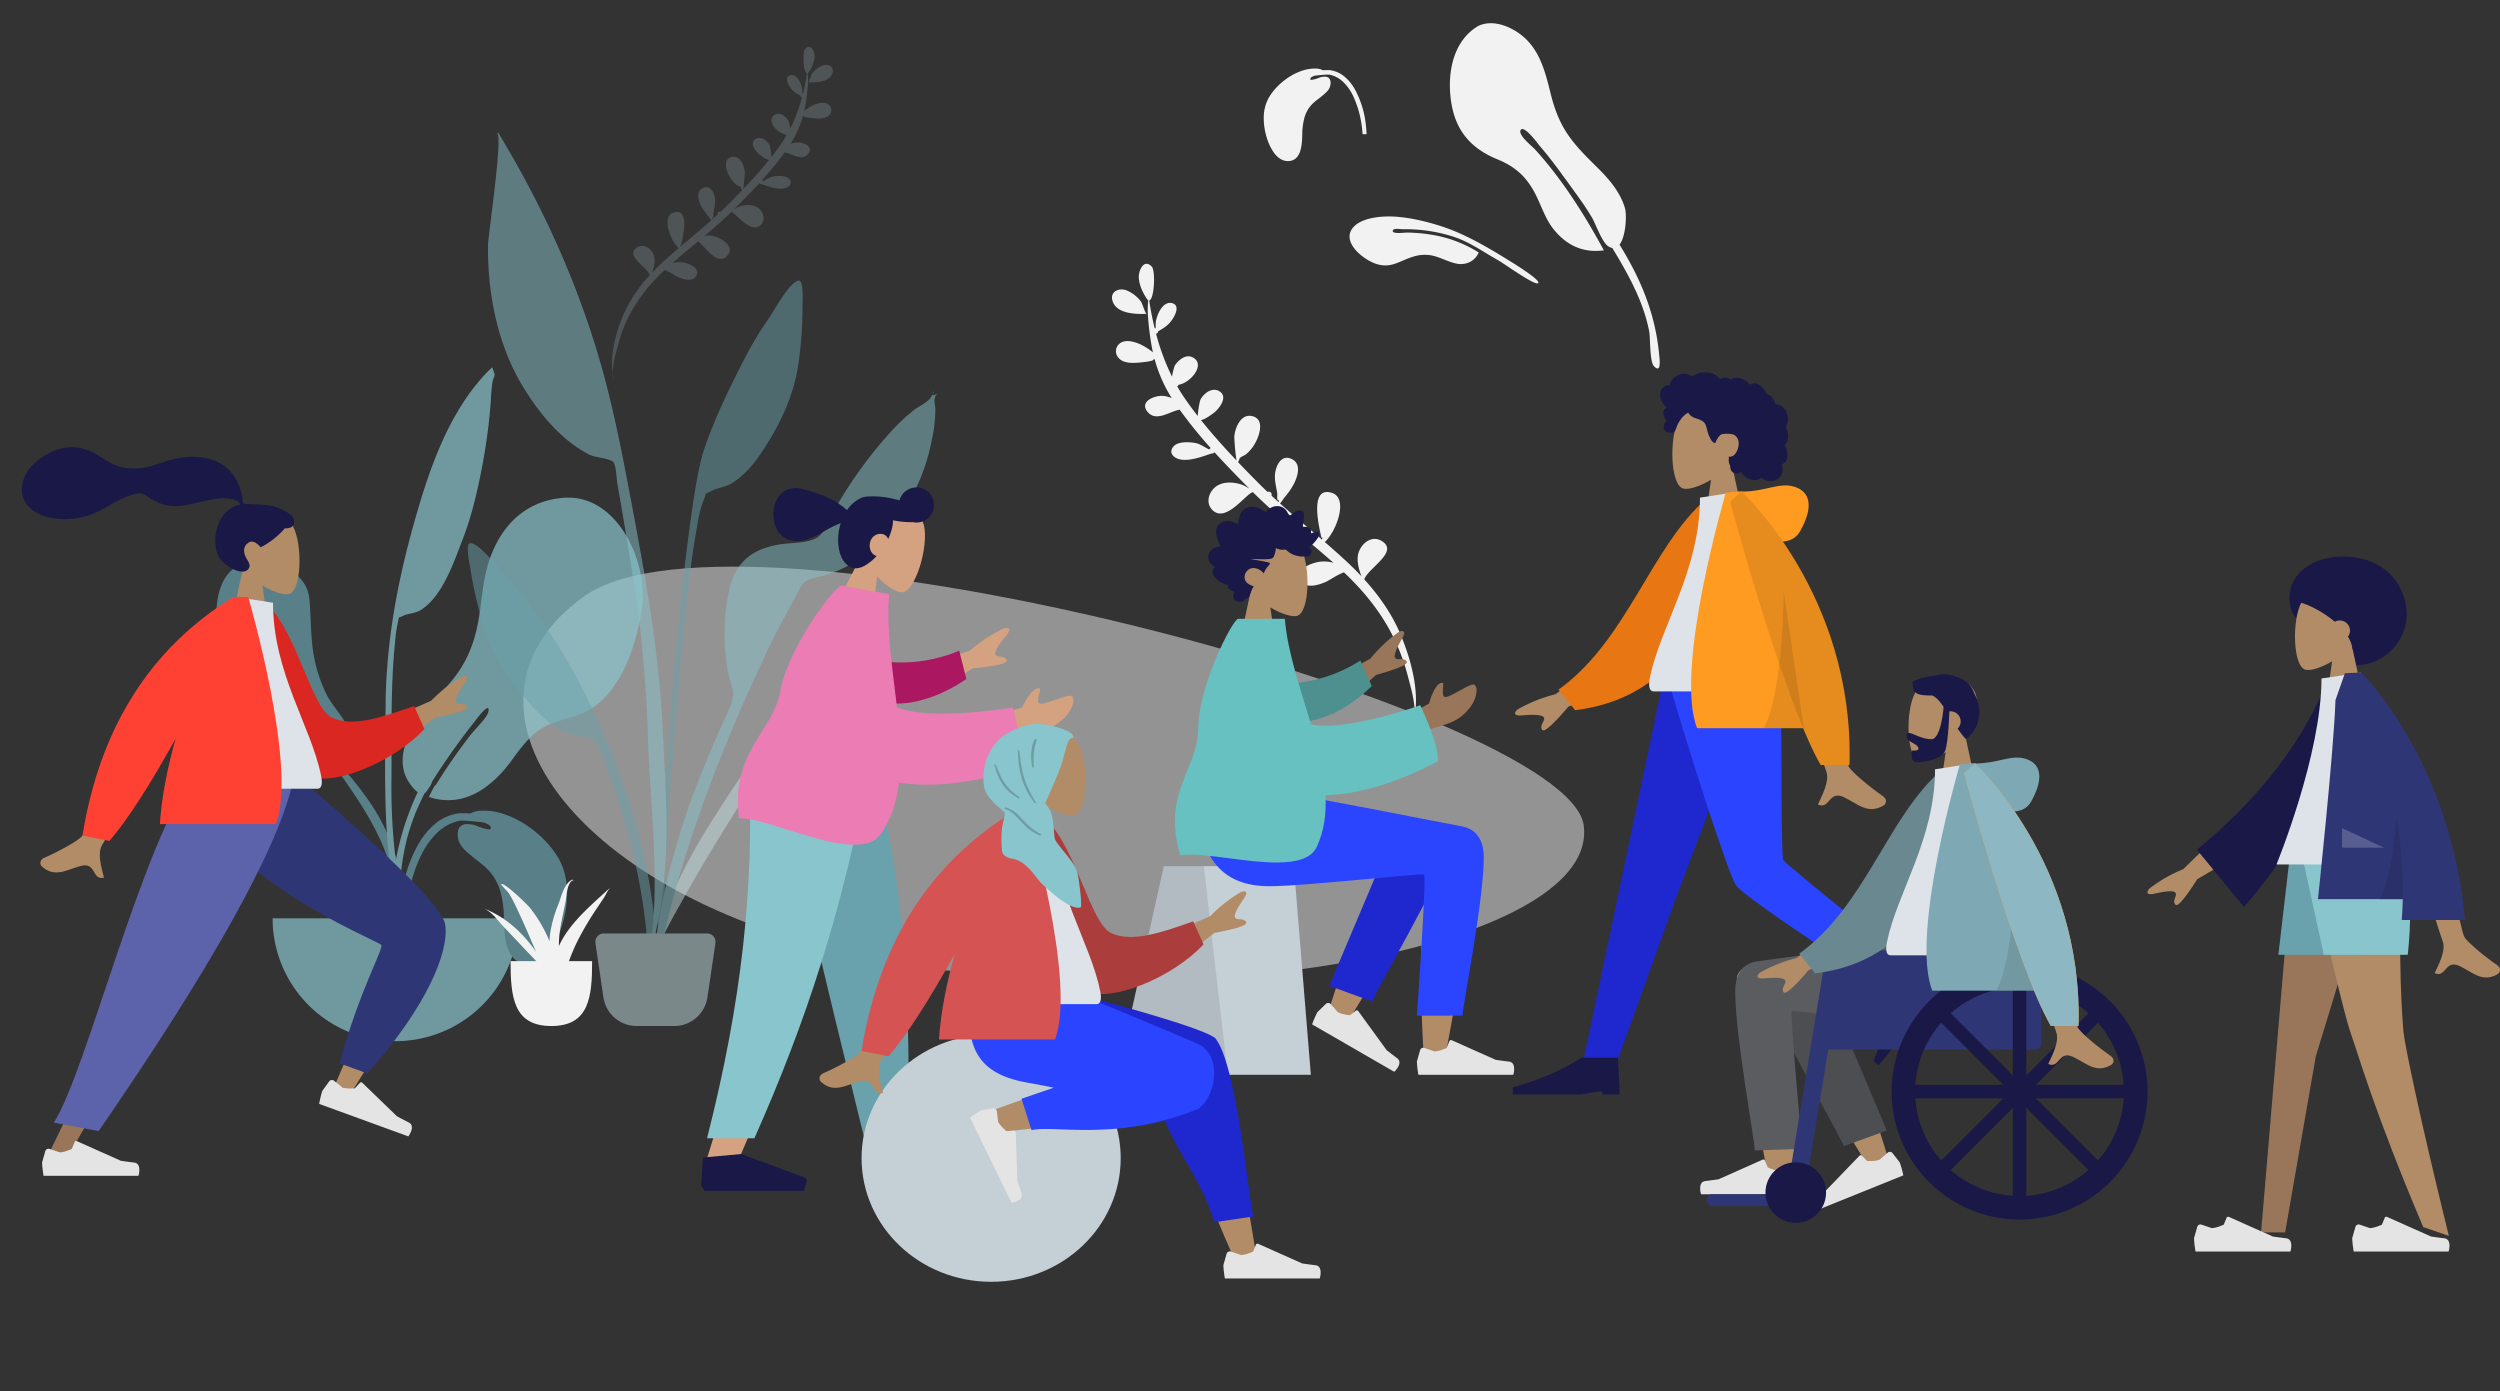
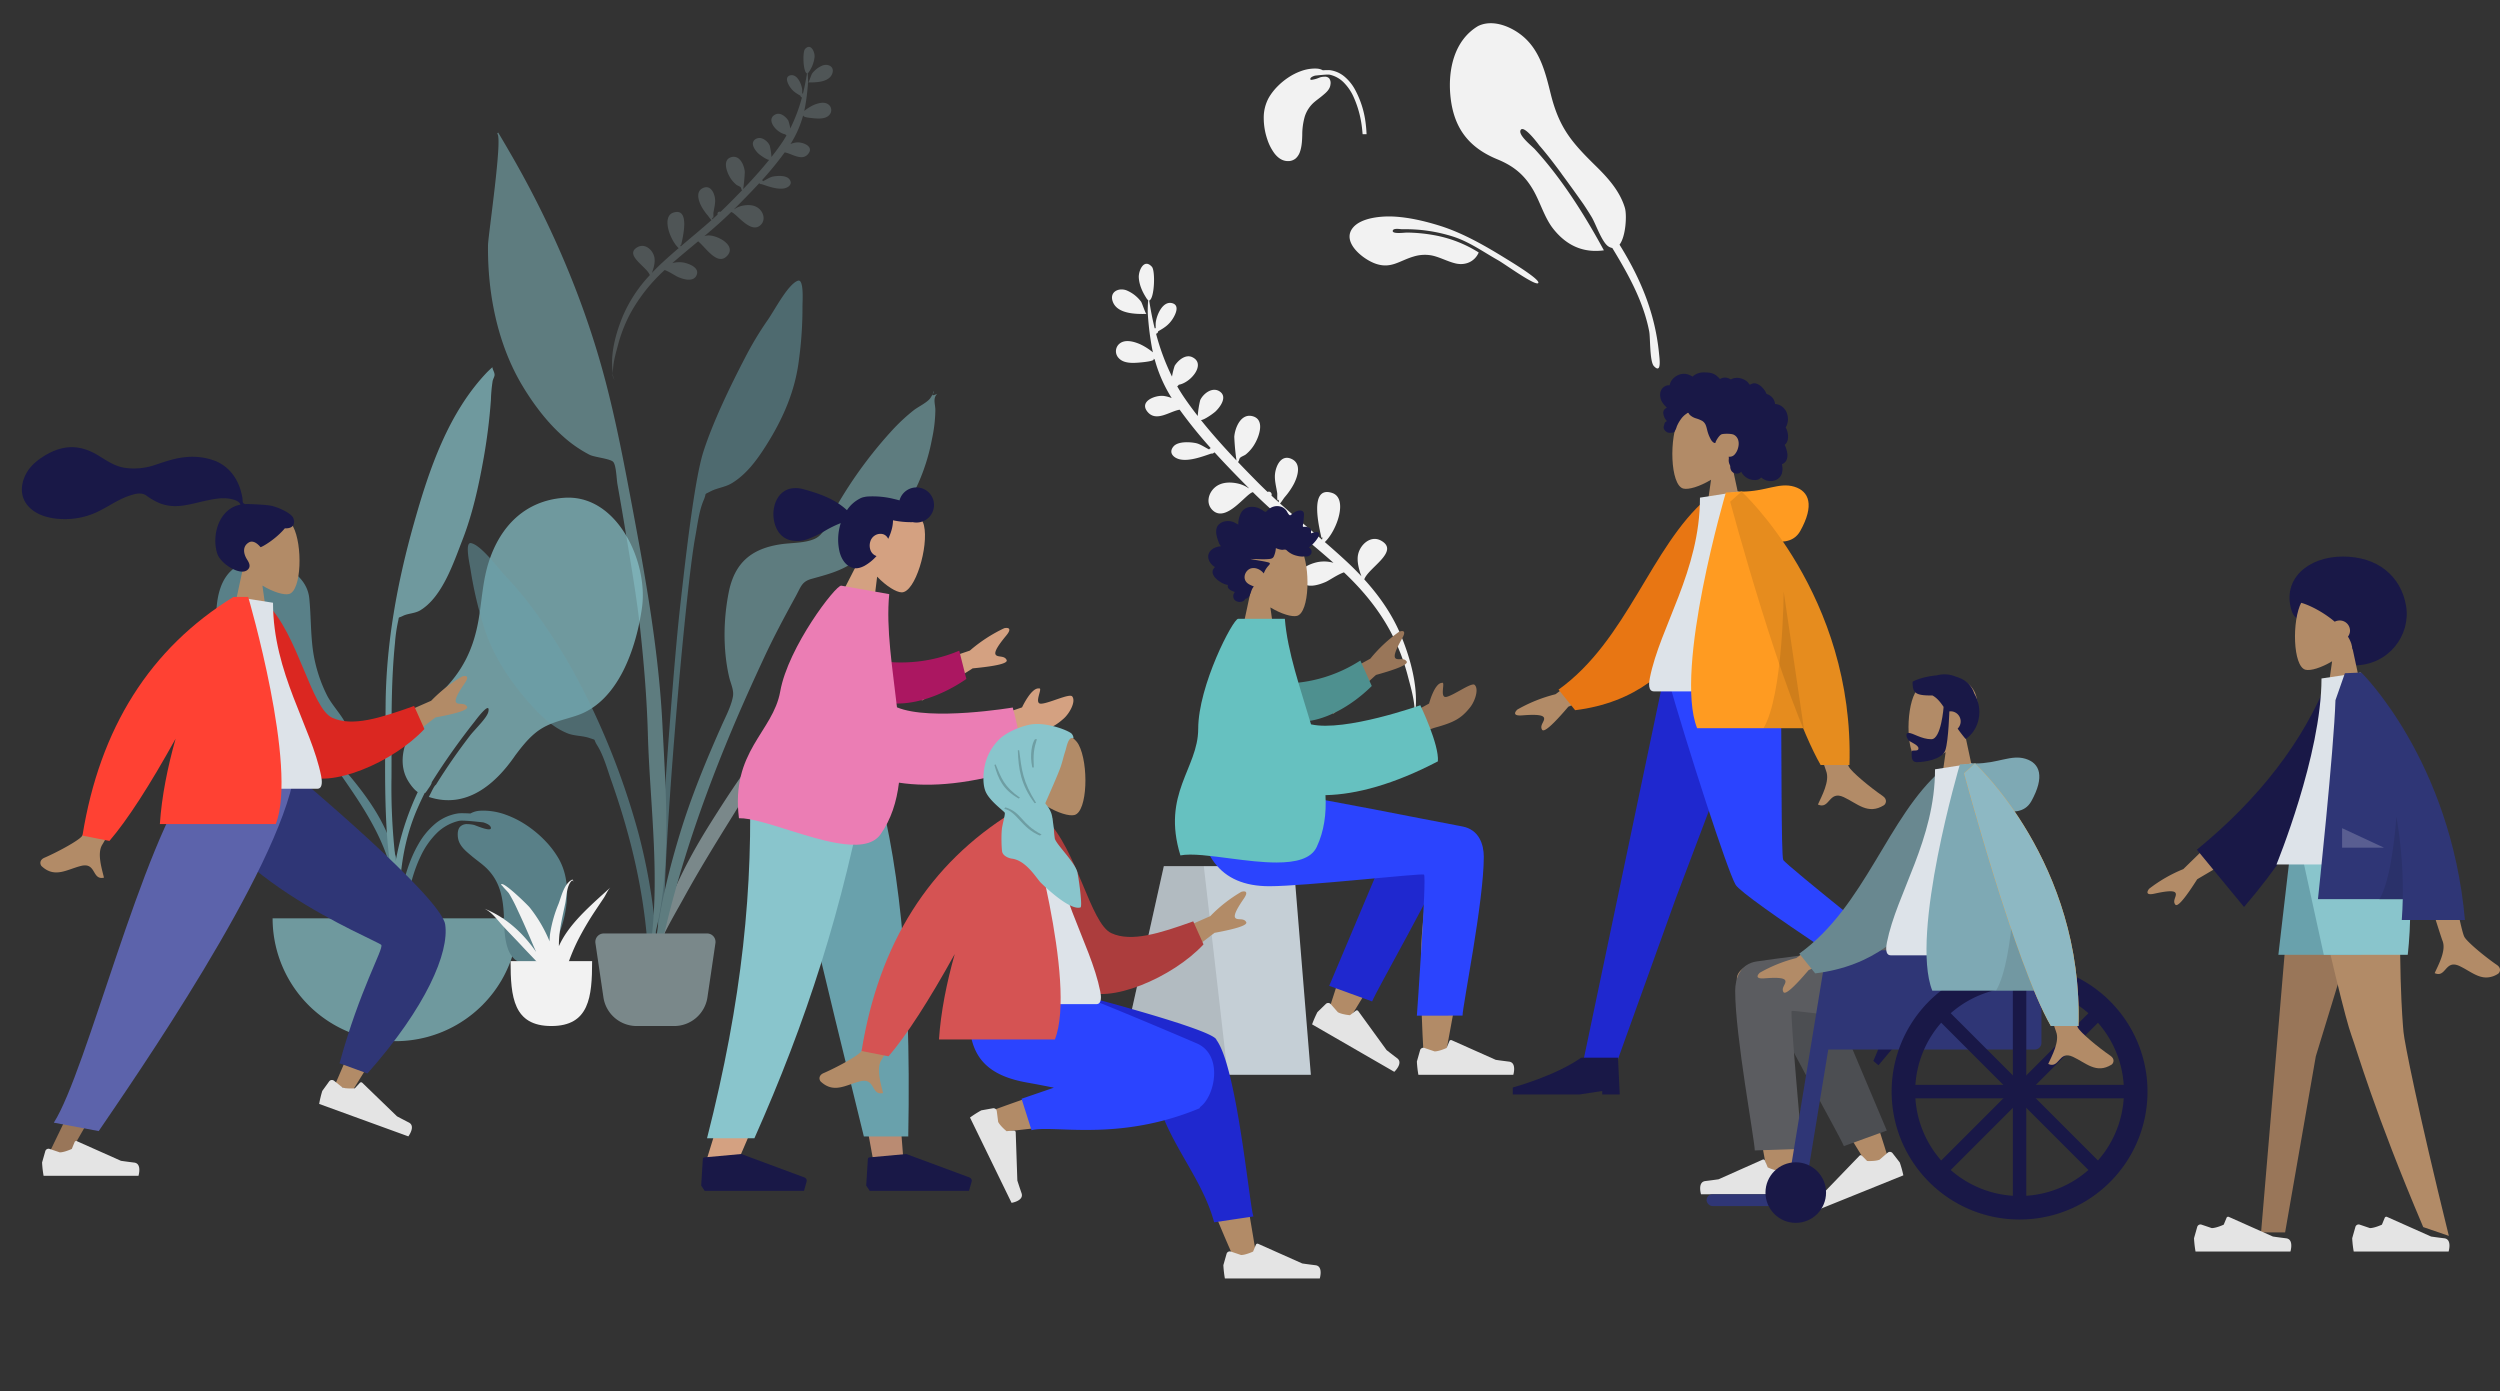
<svg xmlns="http://www.w3.org/2000/svg" width="1485.665" height="826.731" viewBox="0 0 1485.665 826.731">
  <rect x="0" y="0" width="1485.665" height="826.731" fill="#333333" stroke="none" />
  <defs>
    <clipPath id="clip-path">
      <path id="Hijab" d="M53.281,8.442c.557.187,0-2.209-1.332-3.085C47.864,2.671,35.7-1.305,27.387.42,21.816,1.576,14.869,4.478,10.419,8.176A31.021,31.021,0,0,0,1.338,22.553c-1.491,5.423-2.055,12.968,0,17.7,2.447,5.634,11.114,11.707,11.343,12.513.262.92-.763,4.516-1.512,8.3s-.408,13.434,0,15.008c.653,2.514,4.153,3.75,5.68,3.932,8.44,1.005,14.558,11.479,17.1,14.158,0,0,17,17.062,23.73,14.84,1.181-.39-.589-14.523-1.77-20.581S43.153,71.559,42.411,68a52.994,52.994,0,0,1-.555-5.918c-1.092-7.526-.9-8.138-2.5-11.2s-2.828-3.247-2.445-4.14c1.871-4.365,7.888-17.721,9.253-22.088,1.627-5.205.858-3.5,2.535-8.683C49.444,13.665,50.389,7.471,53.281,8.442Z" fill="#89c5cc" />
    </clipPath>
  </defs>
  <g id="Gruppe_13" data-name="Gruppe 13" transform="translate(669 -185.269)">
    <g id="Scene_Plants" data-name="Scene/Plants" transform="translate(-544.129 185.269)">
      <g id="Top_Leaves" data-name="Top Leaves" transform="translate(626.129 -0.269)">
        <path id="Leaf" d="M79.46,129.914c.238-10.386-4.017-19.958-8.727-28.992-9.169-17.587-13.755-28.109-12.273-49,.872-12.284,1.914-25.263-4.356-36.418C49.539,7.385,39.963-1.305,29.851.164,13.844,3.81,4.908,19.062,1.482,34.206c-4.246,18.77.616,32.774,14.79,44.8,7.987,6.775,12.492,13.754,14.67,24.072,1.743,8.251,1.248,17.713,4.229,25.648,4.457,11.862,12.5,19.106,24.608,21.309-4.368-23.512-10.5-47.806-20.343-69.6-.883-2.157-7.23-11.377-4.589-13.706,2.909-2.564,7.71,12.178,7.672,12.086,2.789,6.551,5.142,13.314,7.4,20.1-.012,0-.025,0-.038,0q3.5,10.459,6.783,21.109C57.512,123,58.3,126,59,129.028c1.03,4.449,1.152,16.166,4.073,19.645a6.3,6.3,0,0,0,1.9,1.586c1.17,4.906,2.262,9.823,3.219,14.75,2.5,12.868,3.944,26.067,2.324,39.152-.473,3.819-5.332,17.1-3.722,20.492,2.943,6.2,4.6-3.362,5.226-6.207,5.193-23.562,3.316-45.683-2.35-68.751,5.209-3.588,9.687-15.573,9.784-19.781" transform="matrix(0.951, -0.309, 0.309, 0.951, 98.917, 24.827)" fill="#f2f2f2" />
        <path id="Leaf-2" data-name="Leaf" d="M-32.43.111c7.6,1.112,14.777,10.72,18.317,17.126,4.381,7.927,7.437,16.971,9.739,25.678C-.581,57.258-.069,73.178-.022,87.868c.006,1.77.375,23.393-2.153,23.039-2.5-.351-.918-22.8-1.132-27.444-.455-9.919.225-19.7-2.1-29.494a93.487,93.487,0,0,0-12.4-28.455c-.716-1.124-2.232-5.3-3.954-4.338-1.684.944,2.981,6.511,3.644,7.593a95.882,95.882,0,0,1,7.078,14.061A74.094,74.094,0,0,1-5.511,71.283c-5.785.888-10.825-2.5-12.766-8.144-1.677-4.879-1.84-10.554-3.745-15.167a22.5,22.5,0,0,0-5.95-8.157C-34.7,33.8-41.73,32.293-43.737,22.306c-1.573-7.829.38-23.786,11.307-22.2" transform="matrix(0.53, -0.848, 0.848, 0.53, 70.222, 107.869)" fill="#f2f2f2" />
        <path id="Leaf_Me_Alone_" data-name="Leaf Me Alone!" d="M-46.737,55a6.893,6.893,0,0,0,4.674-1.624,9.265,9.265,0,0,0,2.518-4c1.146-3.267,1.255-7.284,1.327-9.943a39.821,39.821,0,0,1,1.437-10.722,18.817,18.817,0,0,1,5.87-8.888c.756-.647,1.562-1.262,2.342-1.857.692-.528,1.407-1.074,2.084-1.639l.307-.256.02-.016c2.181-1.813,4.435-3.688,4.711-6.653a4.6,4.6,0,0,0-.788-3.59,3.464,3.464,0,0,0-2.711-.96,11.231,11.231,0,0,0-2.3.278c-.121.026-.446.148-.9.316A17.682,17.682,0,0,1-32.7,6.723c-.353,0-.584-.079-.687-.235a.671.671,0,0,1,.032-.63c.264-.627,1.17-1.18,2.692-1.644,3.061-.33,5.952-.626,7.674-.626a5.756,5.756,0,0,1,1.116.079A16.933,16.933,0,0,1-13.657,8.2a28.866,28.866,0,0,1,5.67,8.09A61.282,61.282,0,0,1-2.726,35.2c.135,1.14.258,2.385.374,3.8H0a77.286,77.286,0,0,0-.884-8.915,55.666,55.666,0,0,0-6.23-18.027A26.821,26.821,0,0,0-13.2,4.729,17.014,17.014,0,0,0-21.649.979,12.676,12.676,0,0,0-23.01.93c-.889,0-1.957.034-3.009.1A7.886,7.886,0,0,0-29.353.051C-29.819.017-30.3,0-30.775,0a24.431,24.431,0,0,0-8.04,1.457,34.771,34.771,0,0,0-7.679,3.864A39.976,39.976,0,0,0-53.13,10.83a33.34,33.34,0,0,0-4.912,6.393,24.464,24.464,0,0,0-3.062,12.3A39.448,39.448,0,0,0-58.96,42.173a28.844,28.844,0,0,0,4.3,8.357c2.307,2.933,4.936,4.436,7.813,4.469Z" transform="translate(61.105 41)" fill="#f2f2f2" />
      </g>
      <g id="Background_Shape_2" data-name="Background Shape 2" transform="translate(186.129 336.731)" opacity="0.505">
-         <path id="Background_Shape" data-name="Background Shape" d="M630.16,153.8c9.19,68.74-213.675,113.577-405.5,82.286S-55.166,82.6,36.37,17.489,620.97,85.055,630.16,153.8Z" transform="translate(0 0)" fill="#f2f2f2" />
-       </g>
+         </g>
      <path id="Leaf_Bottom" data-name="Leaf Bottom" d="M0,260a46.774,46.774,0,0,1-1,6A17.922,17.922,0,0,0,0,260Zm-10.832-47.012c-5.818-12.326-14.116-22.979-23.677-32.458,1.911-6.943,20.49-17.785,8.743-23.526-6.238-3.035-12.155,2.853-13.171,8.813-.7,4.1.956,9.109,2.633,12.961q-4.5-4.328-9.309-8.347c-4.416-3.7-8.927-7.286-13.477-10.821,6.819-7.114,12.6-26.731,2.816-29.377-14.443-3.894-6.229,22.02-4.981,26.893a.772.772,0,0,0,.649-.285c-.056.455-.123.942-.211,1.435-8.7-6.726-17.527-13.3-26.086-20.21.708-.583,1.77-2.724,2.632-3.88a42.082,42.082,0,0,0,5.1-8.312c2.052-4.734,3.879-12.21-2.344-14.605-6.768-2.611-9.474,5.878-9.26,10.847.148,3.435,1.255,6.649,1.918,9.99.208,1.042-.131,5.8,1.193,3.695a10.144,10.144,0,0,0,.044,1.682q-2.3-1.87-4.581-3.779a1.777,1.777,0,0,0,.1-.578,1.718,1.718,0,0,0-2.542-1.488q-3.006-2.572-5.947-5.23c-4.145-3.764-8.351-7.638-12.536-11.6.822-.784.427-1.79,1.19-2.616s2.322-1.341,3.228-2.119a22.871,22.871,0,0,0,5.4-7.423c2.125-4.459,4.688-13.714-2.292-15.421-7.2-1.762-10.332,7.182-10.5,12.68a139.867,139.867,0,0,0,2.051,14.018c-7.744-7.367-15.382-15.03-22.35-22.869,1.982-.122,7.39-4.478,8.468-5.647,2.631-2.849,6.725-9.053,1.7-11.959-4.468-2.578-9.583,1.763-11.225,5.806a55.526,55.526,0,0,0-.965,9.49c-2.888-3.328-5.653-6.682-8.238-10.057q-2.587-3.366-4.874-6.922a3.235,3.235,0,0,0,.9-.988c7.144-1.6,15.745-13.329,7.073-16.8-4.128-1.65-8.3,2.42-10.109,5.668a41.933,41.933,0,0,0-1.256,6.512A135.132,135.132,0,0,1-165.713,41.24a1.576,1.576,0,0,0,1.152-1.525c3.395-2.178,6.071-3.984,8.313-7.949,1.393-2.462,3.841-8.051-.688-9.14-5.894-1.417-9.075,7.638-9.32,12.029-.029.509.05,1.984.14,3.334a1.95,1.95,0,0,0-.6.042c-1.617-5.363-2.969-10.811-4.1-16.278,3.115-1.185,2.79-17.85.557-20.108-4.992-5.056-7.916,2.779-7.452,6.815.547,4.759,2.939,8.989,5.717,12.709.3.393.218.378.259-.194a1.14,1.14,0,0,0,.307.624,72.434,72.434,0,0,0,.115,7.324,169.525,169.525,0,0,0,3.175,18.948q.513,2.272,1.137,4.5a36.977,36.977,0,0,0-7.568-4.316c-3.568-1.38-9.029-2.785-12.353.043a5.834,5.834,0,0,0-.208,8.733c2.958,2.978,8.055,2.6,11.848,2.092,1.715-.228,10.876-1.447,8.617-2.838a7.435,7.435,0,0,1,.915.379q.36,1.089.75,2.17c-.052.034-.1.071-.153.105.061-.031.1-.063.157-.094a84.537,84.537,0,0,0,10.573,20.282,19.879,19.879,0,0,0-4.828-1.022c-4.831-.355-14.731,3.9-9.028,10.012,5.468,5.856,13.137-1.136,18.931-2.348A273.561,273.561,0,0,0-129.7,107.418a1.558,1.558,0,0,0-.913.845c-2.7-1.2-5.533-2.958-7.991-3.347-3.547-.56-10.764-.634-13.25,2.645-3.059,4.032.6,6.985,4.492,7.523,5.643.781,12.812-2.332,18.091-4.458a1.777,1.777,0,0,0,1.658-.651c.117-.046.233-.09.347-.133,7.012,6.943,14.265,13.631,21.469,20.167h-.222a18.6,18.6,0,0,0-5.912-2.331c-4.862-.919-10.509-.628-14.224,3.049-3.7,3.661-4.757,9.782-.538,13.455,8.443,7.352,19.353-10.992,23.367-11.945,7.317,6.569,15.008,12.661,22.809,18.617a13.3,13.3,0,0,0-2.645-.4c-7.359-.317-24.077,9.562-14.627,17.923,8.235,7.286,16.522-8,22.562-13.515,7.347,5.547,14.73,11.051,21.927,16.795a20.034,20.034,0,0,0-11.392.67c-4.094,1.477-10.643,4.97-7.718,10.449,2.974,5.573,10.9,2.551,15,.517,2.238-1.109,6.655-4.688,10.613-6.305,11.515,9.785,21.619,20.7,29.519,33.763A120.977,120.977,0,0,1-5.583,236.788C-3.742,242.59-.207,252.312-.41,260,1.667,244.524-4.5,226.391-10.832,212.988ZM-172,29.766c-.613,0-2.912-6.215-3.636-7.135a20.724,20.724,0,0,0-8.2-5.945c-5.036-2.177-11.433.989-8.366,7.281,2.449,5.023,9.082,6.034,14.827,6.034C-175.412,30-173.553,29.882-172,29.766Z" transform="translate(729.786 165.832) rotate(3)" fill="#f2f2f2" />
      <path id="Leaf_Top" data-name="Leaf Top" d="M0,187.541a21.86,21.86,0,0,0,1,4A8.448,8.448,0,0,1,0,187.541Zm8-33.535a83.426,83.426,0,0,1,17.288-23.47c-1.4-5.019-14.961-12.859-6.384-17.011,4.555-2.194,8.875,2.063,9.617,6.373.509,2.961-.7,6.586-1.922,9.372q3.289-3.129,6.8-6.035c3.225-2.678,6.518-5.269,9.84-7.825-4.979-5.144-9.2-19.328-2.056-21.242,10.545-2.816,4.548,15.923,3.636,19.446a.568.568,0,0,1-.473-.206c.041.328.09.681.153,1.037,6.357-4.864,12.8-9.62,19.048-14.613a27.139,27.139,0,0,1-1.922-2.806,30.332,30.332,0,0,1-3.721-6.01c-1.5-3.424-2.832-8.829,1.712-10.561,4.942-1.888,6.917,4.251,6.761,7.843-.108,2.485-.916,4.809-1.4,7.224-.151.753.1,4.2-.87,2.671a7.325,7.325,0,0,1-.032,1.216q1.683-1.351,3.344-2.732a1.284,1.284,0,0,1-.071-.418A1.256,1.256,0,0,1,69.2,95.182q2.2-1.859,4.342-3.781c3.026-2.722,6.1-5.523,9.153-8.389-.6-.567-.311-1.294-.868-1.892s-1.7-.969-2.357-1.531a16.543,16.543,0,0,1-3.941-5.368C73.979,71,72.108,64.305,77.2,63.071c5.253-1.274,7.544,5.193,7.667,9.169a100.122,100.122,0,0,1-1.5,10.135c5.655-5.326,11.232-10.868,16.32-16.536-1.447-.088-5.4-3.238-6.183-4.082-1.921-2.06-4.91-6.547-1.24-8.648,3.262-1.863,7,1.274,8.2,4.2a39.661,39.661,0,0,1,.7,6.862c2.109-2.407,4.127-4.832,6.016-7.273q1.887-2.433,3.559-5a2.342,2.342,0,0,1-.661-.715c-5.216-1.157-11.5-9.638-5.164-12.146,3.014-1.193,6.06,1.75,7.381,4.1a30.025,30.025,0,0,1,.917,4.709,97.142,97.142,0,0,0,7.873-18.019,1.141,1.141,0,0,1-.841-1.1c-2.479-1.575-4.432-2.881-6.07-5.748-1.017-1.78-2.8-5.82.5-6.608,4.3-1.024,6.626,5.523,6.806,8.7.021.369-.037,1.435-.1,2.41a1.454,1.454,0,0,1,.441.031c1.181-3.878,2.168-7.817,3-11.771-2.273-.857-2.037-12.906-.407-14.539,3.645-3.657,5.781,2.009,5.442,4.928a19.273,19.273,0,0,1-4.175,9.189c-.217.284-.158.274-.189-.14a.816.816,0,0,1-.224.451,51.727,51.727,0,0,1-.085,5.3,121.486,121.486,0,0,1-2.317,13.7q-.375,1.644-.831,3.255a27.1,27.1,0,0,1,5.526-3.12c2.606-1,6.593-2.013,9.02.032a4.191,4.191,0,0,1,.151,6.314c-2.16,2.153-5.881,1.877-8.65,1.513-1.253-.165-7.942-1.046-6.292-2.052a5.523,5.523,0,0,0-.669.274q-.263.787-.547,1.569c.039.025.071.051.112.076-.044-.022-.076-.046-.114-.068a60.926,60.926,0,0,1-7.721,14.666,14.65,14.65,0,0,1,3.525-.74c3.528-.257,10.757,2.822,6.592,7.24-3.993,4.234-9.593-.822-13.823-1.7a198.561,198.561,0,0,1-14.353,15.8,1.136,1.136,0,0,1,.667.611c1.969-.864,4.041-2.138,5.836-2.42,2.589-.4,7.859-.458,9.674,1.912,2.233,2.916-.439,5.051-3.281,5.441-4.119.564-9.355-1.687-13.209-3.224a1.3,1.3,0,0,1-1.21-.471l-.254-.1C87.9,84.444,82.6,89.281,77.341,94.007H77.5a13.667,13.667,0,0,1,4.316-1.686c3.55-.664,7.674-.454,10.385,2.2s3.473,7.073.394,9.729c-6.165,5.317-14.131-7.948-17.062-8.636-5.342,4.749-10.958,9.155-16.654,13.461a9.732,9.732,0,0,1,1.931-.286c5.373-.229,17.58,6.913,10.68,12.959-6.013,5.269-12.064-5.787-16.475-9.772-5.365,4.011-10.755,7.991-16.01,12.144a14.766,14.766,0,0,1,8.318.484c2.99,1.068,7.771,3.594,5.636,7.556-2.172,4.028-7.958,1.843-10.955.373-1.633-.8-4.858-3.39-7.748-4.559a100.276,100.276,0,0,0-21.554,24.412,87.074,87.074,0,0,0-8.537,18.825C2.827,175.412.246,182.441.393,188-1.122,176.81,3.383,163.7,8,154.006ZM125.252,21.058c.437,0,2.08-4.441,2.6-5.1a14.806,14.806,0,0,1,5.857-4.246c3.6-1.555,8.166.707,5.975,5.2-1.75,3.588-6.489,4.31-10.594,4.31C127.687,21.225,126.36,21.141,125.252,21.058Z" transform="translate(229.21 34.476) rotate(-3)" fill="#c1dee2" opacity="0.2" />
      <g id="Plant_Right" data-name="Plant Right" transform="translate(613.129 207.731)" opacity="0.7">
        <path id="Leaf_Me_Alone_2" data-name="Leaf Me Alone!" d="M-66.9.04C-53.253.763-37.294,10.453-37.4,25.364c-.075,10.834-1.525,21.493-1.022,32.371a87.174,87.174,0,0,0,5.23,25.389C-30.365,91-23.543,98.168-22.436,106.38c.706,5.233-.744,12.337-2.981,17.148-2.721,5.849-1.563,5.486,2.052,11.014,7.084,10.833,13.331,21.835,17.257,34.3,5.655,17.949,8.437,38.528,3.693,57.027-.6,2.349-1.921,10.868-5.269,11.121-3.74.283-1.509-4.433-1.147-5.995,2.309-9.962,4.346-18.669,3.918-29.078C-6.568,161.751-32.2,132.709-47.151,97.2c-.834-1.838-2.545-6.185-3.75-9.062-1.9-4.541-3.41-12.96-6.262-16.478-5.37-6.628-1.121,6.009-.194,8.434,1.172,3.067,2.474,6.333,3.72,9.043,5.689,12.555,12.069,26.278,17.947,39.221-31.7,3.8-49.6-35.715-55.335-61.061C-95.75,46.414-98.986-1.587-66.9.04" transform="matrix(0.995, -0.105, 0.105, 0.995, -519.644, 118.736)" fill="#69a1ac" />
        <path id="Leaf_Me_Alone_3" data-name="Leaf Me Alone!" d="M101.805.121C78.983,1.932,64.331,16.992,57.511,38.056c-3.676,11.351-4.1,23.013-6.14,34.678-3.073,17.551-9.685,30.851-22.607,43.355a43.634,43.634,0,0,0-9.048,12.1A51.548,51.548,0,0,0,9.269,143.12c-3.4,7.5-4.362,16.508-.436,23.989,1.055,2.011,3.689,6.049,6.418,7.883C5.033,196.752-.585,220.584.048,244.386c.383,14.368,1.084,28.741,1.9,43.091.22,3.853,1.475,10.216,3.36,3.754,1.725-5.911-.438-15.189-.638-21.364-.974-30.081-1.806-57.431,10.576-85.536q1.948-4.418,4.109-8.766a2.913,2.913,0,0,0,.241-.165c.055.042.1.088.159.129.092-.163.217-.358.363-.575a7.753,7.753,0,0,0,1.112-1.559c1.1-1.522,2.341-3.31,2.348-4.289,0-.008,0-.019,0-.027A404.962,404.962,0,0,1,48.99,133.149c-.067.084,9.728-13.252,8.213-5.877-.73,3.554-7.935,10.323-10.845,14.087a350.971,350.971,0,0,0-20.277,29.25c-.845.486-2.039,2.871-2.9,4.647-.477.9-.922,1.807-1.359,2.6,22.257,7.354,39.57-7.459,51.376-24.687.014-.02.027-.041.04-.061,3.593-4.761,7.273-9.488,11.871-13.251,7.671-6.279,15.885-7.387,24.929-10.478,24.664-8.427,35.15-40.391,38.48-64.108C152.274,38.513,133.894-2.517,101.805.121" transform="translate(-505 88)" fill="#89c5cc" />
        <path id="Leaf_Me_Alone_4" data-name="Leaf Me Alone!" d="M98.087,2.282c-26.589,20.882-42.5,52.792-55.8,83.023-14.852,33.766-26.415,68.548-31.8,105.067-3.54,23.993-7.59,48.068-9.559,72.254a257.779,257.779,0,0,0-.884,25.861c.014.708.39,19.951,3.9,15.972,1.995-2.263-.353-19.956-.313-22.843a370.089,370.089,0,0,1,4.383-48.489c3.885-26.467,6.807-52.932,13.2-78.947a90.185,90.185,0,0,1,3.33-11.7c1.57-3.959.053-2.348,3.518-3.515,3.367-1.135,7.222-.364,10.764-1.884,14.049-6.03,23.5-25.263,30.518-37.769,8.021-14.3,13.872-29.93,18.971-45.449a336.062,336.062,0,0,0,9.4-34.547,92.5,92.5,0,0,1,2.607-11.168c.337-.963,1.575-2.575,1.662-3.457.185-1.867-.782-3.116-.655-4.689q-1.641,1.106-3.234,2.282" transform="translate(-545.728 24.582) rotate(-8)" fill="#89c5cc" />
        <path id="Base" d="M0,0A73,73,0,0,0,146,0" transform="translate(-576 338)" fill="#89c5cc" />
        <path id="Leaf_Me_Alone_5" data-name="Leaf Me Alone!" d="M76.483,91a11.207,11.207,0,0,1-7.65-2.688,15.352,15.352,0,0,1-4.122-6.626c-1.877-5.408-2.054-12.053-2.172-16.45C62.392,59.721,62,53.3,60.186,47.5a31.931,31.931,0,0,0-3.563-7.769,31.379,31.379,0,0,0-6.046-6.938c-1.234-1.067-2.55-2.082-3.823-3.064-1.136-.876-2.309-1.782-3.42-2.72l-.531-.447c-3.571-3-7.264-6.1-7.716-11.011-.252-2.727.187-4.732,1.306-5.959a5.652,5.652,0,0,1,4.422-1.571,18.19,18.19,0,0,1,3.757.46c.2.043.728.244,1.463.522,2.1.794,5.6,2.124,7.473,2.124.575,0,.953-.13,1.123-.385a1.117,1.117,0,0,0-.049-1.046c-.432-1.036-1.914-1.952-4.405-2.721-5.013-.545-9.746-1.035-12.565-1.035a9.33,9.33,0,0,0-1.823.13,27.633,27.633,0,0,0-13.45,7.5,47.763,47.763,0,0,0-9.281,13.386C7.395,38.59,5.232,51.546,4.446,58.233c-.213,1.811-.405,3.774-.589,6H0A130.161,130.161,0,0,1,1.43,49.776c1.095-6.476,3.876-18.963,10.2-29.828A44.266,44.266,0,0,1,21.592,7.824a27.7,27.7,0,0,1,13.828-6.2,20.47,20.47,0,0,1,2.23-.082c1.451,0,3.2.056,4.921.156A12.837,12.837,0,0,1,48.028.085C48.791.028,49.574,0,50.355,0A39.608,39.608,0,0,1,63.514,2.41,56.68,56.68,0,0,1,76.083,8.8a65.591,65.591,0,0,1,10.863,9.115A55.094,55.094,0,0,1,94.986,28.5c3.283,5.715,4.97,12.563,5.013,20.354a65.9,65.9,0,0,1-3.51,20.927,47.915,47.915,0,0,1-7.036,13.827c-3.776,4.853-8.079,7.34-12.788,7.394Z" transform="translate(-501 274)" fill="#69a1ac" />
      </g>
      <g id="Plant_Left" data-name="Plant Left" transform="translate(153.129 78.731)" opacity="0.5">
        <path id="Leaf-3" data-name="Leaf" d="M65.223,23.445c4.2-5.992,12-21.21,17.915-23.351,3.81-1.379,2.7,12.886,2.746,15.607a228.013,228.013,0,0,1-2.107,31.416C81.5,65.937,74.045,82.7,63.822,98.715c-5.26,8.242-11.431,16.584-19.977,21.727-3.934,2.368-8.667,2.765-12.552,4.805-4.524,2.375-2.06.455-4.1,5.17-2.832,6.546-3.737,14.99-5.047,21.975C16.132,184.455,1.568,353.945,4.093,386.558c.224,2.891-3.807,3.582-4.008.053C-.984,367.9,8.27,238.322,12.94,195.947s9.394-79.812,14.132-94.473C32.819,83.687,43.2,62.3,51.84,45.711A197.235,197.235,0,0,1,65.223,23.445Z" transform="translate(113 88)" fill="#69a1ac" />
        <path id="Leaf-4" data-name="Leaf" d="M100.414,2.278C111.349-5.75,123.186,9.4,113.29,17.43c-5.47,4.438-11.189,2.859-14.409-.839-2.09,2.548-4.046,5.211-5.926,7.461-5.727,6.856-11.139,13.876-16.312,21.059C65.9,60.035,56.689,75.8,47.06,91.278c-9.5,15.276-18.929,30.63-27.541,46.292C12.223,150.841,2.5,166.452,0,181c3.79-30.854,18.172-60.51,35.3-87.709C52.285,66.314,71.779,36.853,98.081,15.564A9.316,9.316,0,0,1,100.414,2.278Z" transform="translate(109 317)" fill="#c1dee2" />
        <path id="Leaf-5" data-name="Leaf" d="M1.913.031c6.119,1.2,16.118,15.039,21.162,20.314a197.547,197.547,0,0,1,16.56,19.947,337.377,337.377,0,0,1,29.3,47.788,444.19,444.19,0,0,1,32.6,84.838,349.969,349.969,0,0,1,9.891,55.647c.353,3.523,4.047,30.688-1.276,31.42-4.787.659-3.309-20.626-3.54-23.522C104,203.8,96.177,172.015,85.3,141.226c-2.37-6.707-4.571-14.922-8.36-20.958-2.729-4.347-.02-2.831-4.815-4.477-4.118-1.414-8.81-1.068-13.027-2.8-9.161-3.757-16.5-11.05-22.925-18.385-12.5-14.257-22.4-29.68-27.558-47.948A230.852,230.852,0,0,1,1.658,15.9C1.281,13.2-2.028-.74,1.913.031Z" transform="translate(0 244)" fill="#69a1ac" />
        <path id="Leaf-6" data-name="Leaf" d="M14.061,13.716C37.111,53.69,56.053,97.6,68.283,142.076c7.41,26.947,12.593,54.6,17.742,82.05C94,266.632,101.538,309.134,103.683,352.4c2.158,43.511,6.425,93.7-7.822,135.6,7.117-42.548.341-87.838-.859-130.65-.573-20.438-2.235-40.676-4.414-60.995-2.115-19.71-5.57-39.326-8.787-58.881q-2.351-14.286-4.889-28.537c-.5-2.836-.712-11.25-2.51-13.187S63.354,193,60.454,191.574a74.878,74.878,0,0,1-16.193-11.3c-9.319-8.291-17.426-19.123-23.825-29.8C5.631,125.764-.288,95.61.011,66.994.068,61.438,9,1.61,5.415.786Q5.739.407,6.028,0,10.1,6.823,14.061,13.716Z" transform="translate(12)" fill="#89c5cc" />
        <path id="Leaf-7" data-name="Leaf" d="M164.846,3.887c.356-.513,2.67-4.081,1.5-3.853C168.724-.43,163.087,3.969,169,1.27c-2.808,2.652-1.187,6.1-1.15,9.665a86.554,86.554,0,0,1-2,17.211,118.022,118.022,0,0,1-8.022,26.013c-8.127,18.166-21.927,35.655-38.31,47.012-8.088,5.608-16.014,7.517-25.239,10.1-5.826,1.631-6.288,4.645-9.381,10.3-6.439,11.776-12.763,23.509-18.441,35.683-6.78,14.536-13.362,29.088-19.571,43.88C25.969,250.957,8.945,302.578,0,356c-.219-31.481,7.064-63.9,16.25-93.912,6.692-21.863,15.4-42.937,24.695-63.8,2.252-5.054,5.664-11.555,6.62-17.135.669-3.909-1.377-7.669-2.315-11.788-3.654-16.037-3.392-34-.184-50.128,3.538-17.779,13.768-26.031,31.074-28.549,6.329-.921,14.374-.584,20.177-3.282,6.323-2.939,8.931-12.6,12.526-18.8a255.666,255.666,0,0,1,34.306-46.665A111.285,111.285,0,0,1,154.888,11.15C157.513,9.053,163.058,6.47,164.846,3.887Z" transform="translate(110 154)" fill="#89c5cc" />
        <path id="Base-2" data-name="Base" d="M.845,5.729A5,5,0,0,1,5.791,0H67.209a5,5,0,0,1,4.946,5.729L67.408,37.918A20,20,0,0,1,47.622,55H25.378A20,20,0,0,1,5.592,37.918Z" transform="translate(75 476)" fill="#c1dee2" />
      </g>
      <g id="Maceta" transform="translate(163.129 522.731)">
        <path id="Base-3" data-name="Base" d="M0,0C0,21.287,1.68,38.544,24.228,38.544S48.456,21.287,48.456,0" transform="translate(15.418 48.456)" fill="#f2f2f2" />
        <path id="Fill_27" data-name="Fill 27" d="M46.353,35.174a44.567,44.567,0,0,0-2.214,4.366,59.743,59.743,0,0,1,.606-9.228c.786-5.329,1.988-10.631,3.116-15.924.811-3.8.76-10.637,3.839-13.668.844-.655,1.047.63,1.047,1.188.011.118,0-2.277-.822-1.86-4.871,2.516-6.449,10.425-8.008,14.386a76.214,76.214,0,0,0-5.008,17.7,39.656,39.656,0,0,0-.336,4.554c-.166-.405-.321-.814-.493-1.218a82.22,82.22,0,0,0-11.337-18.96C25.578,15.054,10.934.649,9.788,2.854a1.52,1.52,0,0,0,.711.8c.021.024.022.011.009-.025.86,1.389,3.305,3.535,4.067,4.752a91.953,91.953,0,0,1,4.921,9.5c3.2,6.739,6.166,13.546,9.043,20.368.67,1.589,1.368,3.169,2.08,4.744C23.277,32.4,13.483,22.791,0,17.287c4.6,2.343,7.624,6.75,10.734,10.125,3.751,4.071,7.7,8.032,11.459,12.1,4.432,4.8,9.648,9.848,13.911,15.156,4.13,8.67,8.142,17.349,10.62,26.463-1.015-3.149-.08-7.5-.253-10.8A73,73,0,0,0,45.6,62.48a16.1,16.1,0,0,1,1.173,3.443c-.186-1.834-.4-3.656-.629-5.468.59-1.7,1.169-3.281,1.56-4.585a117.8,117.8,0,0,1,7.642-19.677A175.66,175.66,0,0,1,65.567,18.735c1.754-2.646,3.532-5.282,5.3-7.923,1.156-1.729,2.257-4.5,3.867-6.153-10.407,9.515-21.777,19.1-28.38,30.515" transform="translate(0 0)" fill="#f2f2f2" />
      </g>
    </g>
    <g id="Gruppe_11" data-name="Gruppe 11" transform="translate(230 406.581)">
      <path id="Head" d="M0,0,8.609,40.109C3.808,45.742.558,52.646,1.1,60.381c1.565,22.289,32.6,17.385,38.642,6.136s5.321-39.785-2.482-41.8c-3.112-.8-9.742,1.162-16.489,5.228L25.007,0Z" transform="translate(138.579 93.736) rotate(180)" fill="#b28b67" />
      <path id="hair" d="M.234,11.624A5.408,5.408,0,0,1,4.021,7.784a4.991,4.991,0,0,1,1.394-.139c.168.007.215.055.294-.062a1.541,1.541,0,0,0,.084-.4,7.582,7.582,0,0,1,.283-.938A7.66,7.66,0,0,1,7.924,3.5,9.306,9.306,0,0,1,13.512.854a8.151,8.151,0,0,1,3.36.458,13.306,13.306,0,0,1,1.631.7c.159.08.675.47.835.445.176-.028.531-.466.674-.576A9.879,9.879,0,0,1,26.182,0c2.492.018,4.892.143,6.971,1.662a13.939,13.939,0,0,1,1.258,1.044c.21.2.414.4.608.608q.176.191.341.391c.186.227.156.3.417.143A5.183,5.183,0,0,1,39.1,3.1a7.448,7.448,0,0,1,2.008.567c.218.093.723.465.955.469s.728-.341.966-.429a7.922,7.922,0,0,1,4.014-.371,10.368,10.368,0,0,1,3.936,1.547,5.29,5.29,0,0,1,1.459,1.326c.172.237.327.487.521.707.114.129.339.26.4.423A8.645,8.645,0,0,1,55.031,6.6a4.111,4.111,0,0,1,2.347.089,9.333,9.333,0,0,1,3.7,2.629,10.5,10.5,0,0,1,1.37,1.839q.28.474.513.973a3.618,3.618,0,0,0,.225.507c.128.187.215.19.447.272a7.221,7.221,0,0,1,3.075,2.058A7.084,7.084,0,0,1,68.3,18.343a1.718,1.718,0,0,0,.064.415c.059.054.3.03.386.041a8.116,8.116,0,0,1,.924.163,7.63,7.63,0,0,1,1.625.584,8.487,8.487,0,0,1,4.162,4.967,10.074,10.074,0,0,1-.158,6.9,6.739,6.739,0,0,1-.513,1.01c-.123.2-.162.2-.083.4.089.23.251.454.356.679a9.737,9.737,0,0,1,.736,2.307,10.815,10.815,0,0,1,.127,3.987,5.755,5.755,0,0,1-.616,1.75,5.019,5.019,0,0,1-.54.783c-.106.126-.219.247-.336.362a2.245,2.245,0,0,0-.213.2c-.14.18-.169.032-.1.3a11.8,11.8,0,0,0,.469,1.091c.144.37.275.745.394,1.123a16.56,16.56,0,0,1,.573,2.341,7.346,7.346,0,0,1-.519,4.547,4.548,4.548,0,0,1-1.287,1.531,4.777,4.777,0,0,1-.845.513c-.153.073-.349.1-.419.252s.036.476.062.654a10.9,10.9,0,0,1-.128,4.7,6.489,6.489,0,0,1-2.573,3.452,8.008,8.008,0,0,1-8,.227,8.4,8.4,0,0,1-1.786-1.227c-1.37,1.844-4.19,1.786-6.193,1.26a8.9,8.9,0,0,1-5.651-4.668c-1.577,1.919-4.888,1.3-5.982-.786a4.981,4.981,0,0,1-.5-1.64c-.041-.3-.015-.6-.046-.9a4.633,4.633,0,0,0-.437-1.111,6.128,6.128,0,0,1-.466-2.213,11.233,11.233,0,0,1,.085-1.188,4.082,4.082,0,0,0-.121-1.044,4.779,4.779,0,0,0,2.023-.253,3.994,3.994,0,0,0,1.563-1.1A9.119,9.119,0,0,0,46.3,45.075c.889-2.911.525-6.4-2.4-8-1.365-.744-5.453-.742-7.079-.374-1.709.387-3.647,4.156-3.742,4.511-.059.219-.029.491-.231.637-.443.321-1.173-.236-1.5-.511a5.914,5.914,0,0,1-1.314-1.747,21.611,21.611,0,0,1-1.8-4.419c-.333-1.178-.546-2.392-.982-3.54a5.415,5.415,0,0,0-2.178-2.81A19.186,19.186,0,0,0,21.322,27.3a9.3,9.3,0,0,1-3.467-1.9,4.79,4.79,0,0,1-.595-.663c-.136-.19-.271-.554-.478-.674-.322-.187-.793.3-1.072.477a12.387,12.387,0,0,0-3.449,3.422,21.294,21.294,0,0,0-2.29,4.075,11.781,11.781,0,0,1-1.54,3.4c-.358.4-3.015.644-3.876.294A4.9,4.9,0,0,1,2.44,33.9a2.841,2.841,0,0,1-.24-1.862c.074-.376.226-.727.309-1.1a3.414,3.414,0,0,1,.284-.887,2.188,2.188,0,0,1,1.364-1.086,6.4,6.4,0,0,1-1.473-2,8.568,8.568,0,0,1-.763-2.6,3.158,3.158,0,0,1,.422-2.027A5.338,5.338,0,0,1,4.075,20.9a11.258,11.258,0,0,1-2.41-2.623A8.188,8.188,0,0,1,.234,11.624Z" transform="translate(87.523)" fill="#191847" />
      <path id="Leg" d="M105.236,0l-50.1,132.509L20.023,230.175H0L48.269,0Z" transform="translate(41.678 180.182)" fill="#1f28cf" />
      <path id="Leg-2" data-name="Leg" d="M67.6,0c.545,45.467.151,106.68,1.42,109.514S147.956,174.1,147.956,174.1l-10.32,17.542s-92.2-59.436-96.918-67.354S12.322,43.5,0,0Z" transform="translate(91.691 180.182)" fill="#2b44ff" />
      <path id="Shoe" d="M0,0,1,21H22C36.936,10.5,61,4,61,4V0H23L10,2V0Z" transform="translate(256.519 365.017) rotate(130)" fill="#191847" />
      <path id="Shoe-2" data-name="Shoe" d="M63.559,21.872,62.517,0H40.636C25.073,10.936,0,17.706,0,17.706v4.166H39.594l13.545-2.083v2.083Z" transform="translate(0 407.233)" fill="#191847" />
      <path id="Arm" d="M8.287,47.911,40.2,21.809A89.486,89.486,0,0,0,62.289,11.563c1.359-1.374,2.945-4.1-2.948-3.331s-12.126,1.3-13.048-.67,2.532-4.575.739-7.21Q45.239-2.284,32.154,14.819L0,30.165Z" transform="translate(64.345 215.142) rotate(-177)" fill="#b28b67" />
      <path id="Arm-2" data-name="Arm" d="M52.969,88.326S30.251,31.458,25.977,26.036c-2.089-2.651-14.808-9.349-23.4-12.895C-.871,11.718-.186,8.813.8,7.87,8.836.2,16.358,5.651,25.152,7.672,34.787,9.886,31.6-1.471,39.211.161,38.093,5.4,34.994,15.354,38.594,20.7c2.4,3.561,35.656,63.02,35.656,63.02Z" transform="matrix(-0.978, -0.208, 0.208, -0.978, 219.635, 265.113)" fill="#b28b67" />
      <path id="Coat_Back" data-name="Coat Back" d="M0,116.293l8.841,2.324C44.659,92.774,63.17,38.727,106.55,13.033L97.79,0C26.209,2.569,2.761,68.418,0,116.293Z" transform="matrix(-0.996, 0.087, -0.087, -0.996, 134.445, 192.227)" fill="#e87613" />
      <path id="Shirt" d="M82.574,118.733H2.853c-3.643,0-2.956-5.258-2.43-7.911C6.5,80.2,30.225,47.193,30.225,3.6l23-3.6C72.24,30.577,78.818,68.224,82.574,118.733Z" transform="translate(81.011 70.823)" fill="#dde3e9" />
      <path id="hood" d="M7.024,25.642S32.649,42.16,41.054,27,46.424,3.495,37.442.751,20.449,3.659,6.139,3.659,7.024,25.642,7.024,25.642Z" transform="translate(129.825 67.164)" fill="#ff9b21" />
      <path id="Clothes_Body" data-name="Clothes Body" d="M75.345,140.6H3.583C-10.309,105.511,20.672.557,20.672.557L30.436,0C47.449,30.667,71.985,89.948,75.345,140.6Z" transform="translate(105.954 70.823)" fill="#ff9b21" />
      <path id="Clothes_Front" data-name="Clothes Front" d="M6.8,0S74.01,61.449,70.884,162.477h-17.1C31.5,123.673.032,6.014.032,6.014Z" transform="translate(129.169 70.823)" fill="#ff9b21" />
      <path id="Shade" d="M11.982,0S11.709,61.591,0,81.238H23.965Z" transform="translate(148.998 130.19)" fill="rgba(0,0,0,0.1)" />
      <path id="Clothes_Front-2" data-name="Clothes Front" d="M6.8,0S74.01,61.449,70.884,162.477h-17.1C31.5,123.673.032,6.014.032,6.014Z" transform="translate(129.169 70.823)" fill="rgba(0,0,0,0.1)" />
    </g>
    <g id="Gruppe_9" data-name="Gruppe 9" transform="translate(607.163 516)">
      <g id="Gruppe_4" data-name="Gruppe 4">
        <path id="Hair_Back" data-name="Hair Back" d="M38.25,64.707c-11.429,0-15.585-13.683-22.079-21.192C11.526,38.143,3.6,39.745,1.25,32.224-4.651,13.311,11.144,0,31.75,0s34.5,11.674,37.5,29.224S58.856,64.707,38.25,64.707Z" transform="translate(84.415)" fill="#191847" />
        <g id="Head-2" data-name="Head" transform="translate(87.665 18)">
          <path id="Head-3" data-name="Head" d="M0,0,8.262,38.51C3.655,43.919.536,50.548,1.057,57.974c1.5,21.4,31.292,16.692,37.086,5.891s5.107-38.2-2.382-40.129c-2.987-.77-9.349,1.116-15.825,5.019L24,0Z" transform="translate(42 73) rotate(180)" fill="#b28b67" />
        </g>
        <path id="Hair-2" data-name="Hair" d="M13.107,0h0C11.779,0,9.64,1.278,7.523,3.333a26.158,26.158,0,0,0-5.857,8.695A20.819,20.819,0,0,0,.339,23.867c.874,4.694,3.445,9.157,7.642,13.266A22.546,22.546,0,0,0,15.4,42.056,20.673,20.673,0,0,0,23.078,43.5c7.134,0,13.092-3.343,16.008-5.336,4.1-2.8,7.107-6.275,7.309-8.443a1.545,1.545,0,0,0-1.447-1.787c-4.844-.909-14.1-5.47-21.2-11.529a6.293,6.293,0,0,1-2.933.723,6.087,6.087,0,0,1-6.157-6,5.85,5.85,0,0,1,1.234-3.6A19.223,19.223,0,0,1,13.107,0Z" transform="translate(135.029 55.132) rotate(180)" fill="#191847" />
        <path id="Leg-3" data-name="Leg" d="M70.153,0,32.522,123.024,14.293,227.648H0L19.262,0Z" transform="translate(67.511 174)" fill="#997659" />
        <path id="Leg-4" data-name="Leg" d="M56.7,0c-2.556,67.547.452,102.389,1.024,108.526s8.405,45.929,26.95,121.183l-15.23-5.231C40.132,155.459,30.144,119.589,26.783,110.526S14.494,64.621,0,0Z" transform="translate(94.431 174)" fill="#b28b67" />
        <g id="Left_Shoe" data-name="Left Shoe" transform="translate(120.665 373)">
          <path id="shoe-3" data-name="shoe" d="M4.474,5.033A2,2,0,0,0,1.908,6.381L0,13.106A64.242,64.242,0,0,0,.9,21H57.3s2.2-7.268-2.538-7.848-7.87-1.047-7.87-1.047L20.68.419a1,1,0,0,0-1.332.532L17.663,5.039s-4.385,2.046-7.127,2.046Z" transform="translate(1 19)" fill="#e4e4e4" />
        </g>
        <g id="Right_Shoe" data-name="Right Shoe" transform="translate(26.665 373)">
          <path id="shoe-4" data-name="shoe" d="M4.474,5.033A2,2,0,0,0,1.908,6.381L0,13.106A64.242,64.242,0,0,0,.9,21H57.3s2.2-7.268-2.538-7.848-7.87-1.047-7.87-1.047L20.68.419a1,1,0,0,0-1.332.532L17.663,5.039s-4.385,2.046-7.127,2.046Z" transform="translate(1 19)" fill="#e4e4e4" />
        </g>
        <path id="Bottom" d="M64.87,0l-16,62.68H0L7.287,0Z" transform="translate(77.794 174)" fill="#69a1ac" />
        <path id="Bottom-2" data-name="Bottom" d="M60.957,0c7.9,23.671,3,62.68,3,62.68H14.087L.373,0Z" transform="translate(90.708 174)" fill="#89c5cc" />
        <path id="Skin" d="M1.227,2.162c-1.116.688-2.338,3.28.615,5.3C9.2,12.512,19.8,21.342,21.236,24.249c2.93,5.944,12.91,63.888,12.91,63.888l20.9-.083s-19.354-62.481-20.9-66.3C31.831,16.017,36.728,7.283,38.822,2.59c-3.3-1.477-4.834.409-6.512,2.294C30.52,6.894,28.564,8.9,24.125,6.838,18.445,4.195,13.749,0,8.15,0A12.989,12.989,0,0,0,1.227,2.162Zm178.7,56.225L150.473,75.754l9.409,16.28L188.21,64.4a85.858,85.858,0,0,0,20.26-11.646c1.184-1.428,2.473-4.164-3.1-2.94s-11.485,2.262-12.532.451,2.038-4.587.1-6.959a.732.732,0,0,0-.593-.283Q189.684,43.021,179.93,58.387Z" transform="translate(209.502 250.157) rotate(180)" fill="#b28b67" />
        <path id="Coat_Back-2" data-name="Coat Back" d="M0,128.333l8.485,2.231Q35.593,76.937,95,36.37L70.043,0C29.32,39.879,2.652,82.366,0,128.333Z" transform="matrix(-0.996, 0.087, -0.087, -0.996, 127.155, 202.177)" fill="#191847" />
        <path id="Shirt-2" data-name="Shirt" d="M77,114H0S26.759,48.938,26.759,3.461L49.986,0C68.24,29.358,73.4,65.5,77,114Z" transform="translate(76.665 69)" fill="#dde3e9" />
        <path id="Coat_Front" data-name="Coat Front" d="M0,0C8.421,95,61.5,147,61.5,147l.018-.016.009.016h1.517c2.722-.094,8.29-.337,8.29-.337l5.612-16.04c.891-29.333,10.4-118.229,10.4-118.229H36.95Q37.079,6.281,37.531,0Z" transform="translate(188.665 216) rotate(180)" fill="#2f3676" />
        <path id="Shade-2" data-name="Shade" d="M14.1,0H.062a255.488,255.488,0,0,0,3.8,49.5A268.911,268.911,0,0,1,7.249,21.813C9.078,11.9,11.384,4.566,14.1,0Z" transform="translate(151.768 204) rotate(180)" fill="rgba(0,0,0,0.1)" />
        <path id="Light" d="M24.889,11.571,0,0V11.571Z" transform="translate(115.665 161.429)" fill="rgba(255,255,255,0.2)" />
      </g>
    </g>
    <g id="_Human_Standing" data-name="😍Human/Standing" transform="translate(-669 458)">
      <g id="Head_Front" data-name="Head/Front" transform="translate(82)">
        <g id="Head-4" data-name="Head" transform="translate(54 31)">
          <path id="Head-5" data-name="Head" d="M0,73,8.262,34.49C3.655,29.081.536,22.452,1.057,15.026c1.5-21.4,31.292-16.692,37.086-5.891s5.107,38.2-2.382,40.129c-2.987.77-9.349-1.116-15.825-5.019L24,73Z" fill="#b28b67" />
        </g>
        <path id="hair-3" data-name="hair" d="M147.464,34.685c-3.163-.519-11.68-.875-13.251-.875-1,0-2.091.229-2.686-.692-.487-.755-.308-2.031-.454-2.907-.169-1.017-.408-2.022-.651-3.023a30.741,30.741,0,0,0-3.192-8.109,24.924,24.924,0,0,0-11.814-10.7A37.937,37.937,0,0,0,97.48,5.916c-6.437.522-12.265,2.647-18.343,4.647a38.442,38.442,0,0,1-17.916,1.725c-6.1-.938-10.715-4.246-15.863-7.385C40.089,1.688,34.066-.414,27.835.069,22.02.52,16.659,2.922,11.85,6.129c-4.5,3-8.212,6.612-10.308,11.695C-.713,23.291-.711,29.292,3,34.123c5.375,7,15.352,8.814,23.654,8.634A45.193,45.193,0,0,0,40.7,40.183c6.046-2.126,11.27-5.731,16.926-8.655A44.044,44.044,0,0,1,65.9,28.217c2.791-.788,5.539-1.15,8.066.536A38.091,38.091,0,0,0,82.092,33.4a26.206,26.206,0,0,0,9.166,1.646c6.081-.047,12.075-1.942,17.981-3.211,4.816-1.035,9.969-2.066,14.879-1.071,2.049.415,5.041,1.272,5.781,3.4-12.454,2.257-17.346,17.66-13.835,28.967,1.895,6.1,13.286,13.237,17.715,10.029,2.806-2.033,1.1-4.7,0-6.463-2.111-3.373-2.834-7.707,1.073-10.055,3.37-2.026,6.913,2.785,6.98,2.779.926-.073,8.929-4.6,14.443-11.2,5.439.322,6.265-3.264,4.966-6.2S151.834,35.4,147.464,34.685Z" transform="translate(-69 -7)" fill="#191847" />
      </g>
      <g id="Bottom_Skinny_Jeans_1" data-name="Bottom/Skinny Jeans 1" transform="translate(0 187)">
        <path id="Leg-5" data-name="Leg" d="M104.05,0C84.926,15.593,92.2,152.3,90.925,154.024,90.074,155.171,0,173.551,0,173.551l2.592,10.581s105.363-5.229,111.5-13.05c8.792-11.2,21.733-125.242,21.733-125.242Z" transform="matrix(0.574, -0.819, 0.819, 0.574, 56.963, 85.233)" fill="#b28b67" />
        <path id="Pant" d="M0,169.4l4.565,17.041c52.36,6.012,86.878-1.43,99.027-12.987s21.789-124.9,21.789-124.9L91.386,0C45.861,34.346,73,146.78,71.834,149.353S43.057,153.96,0,169.4Z" transform="matrix(0.574, -0.819, 0.819, 0.574, 63.038, 74.92)" fill="#2f3676" />
        <g id="Right_Show" data-name="Right Show" transform="translate(201.564 158.054) rotate(20)">
          <path id="shoe-5" data-name="shoe" d="M4.474,5.033A2,2,0,0,0,1.908,6.381L0,13.106A64.242,64.242,0,0,0,.9,21H57.3s2.2-7.268-2.538-7.848-7.87-1.047-7.87-1.047L20.68.419a1,1,0,0,0-1.332.532L17.663,5.039s-4.385,2.046-7.127,2.046Z" transform="translate(1 19)" fill="#e4e4e4" />
        </g>
        <path id="Leg-6" data-name="Leg" d="M102.6,0,50.858,124.227,0,229.25H12L143.278,0Z" transform="translate(27.396)" fill="#997659" />
        <g id="Left_Shot" data-name="Left Shot" transform="translate(24 199)">
          <path id="shoe-6" data-name="shoe" d="M4.474,5.033A2,2,0,0,0,1.908,6.381L0,13.106A64.242,64.242,0,0,0,.9,21H57.3s2.2-7.268-2.538-7.848-7.87-1.047-7.87-1.047L20.68.419a1,1,0,0,0-1.332.532L17.663,5.039s-4.385,2.046-7.127,2.046Z" transform="translate(1 19)" fill="#e4e4e4" />
        </g>
        <path id="Pant-2" data-name="Pant" d="M0,207.433l26.662,5C47.277,182.125,133.552,57.852,143.011,0H83.656C52.066,41.821,19.65,176.624,0,207.433Z" transform="translate(31.989 0)" fill="#5c63ab" />
      </g>
      <g id="Body_Long_Sleeve_1" data-name="Body/Long Sleeve 1" transform="translate(22 82)">
        <path id="Skin-2" data-name="Skin" d="M31.789,116.267c-1.363-2.293-2.913-4.586-7.622-3.416-8.4,2.087-15.528,7.442-23.363.22-.963-.887-1.669-3.663,1.616-5.087C10.6,104.437,22.692,97.8,24.652,95.218Q28.663,89.944,49.508,35L70,39.065Q39.088,96.674,36.845,100.13c-3.365,5.185-.225,14.687.934,19.691a6.313,6.313,0,0,1-1.427.178C33.886,120,32.9,118.134,31.789,116.267ZM196,30.617,232.234,14.7A85.87,85.87,0,0,1,250.623.282c1.768-.563,4.787-.733,1.565,3.973s-6.4,9.8-5.112,11.45,5.017-.171,6.49,2.511q1.474,2.682-18.859,6.417L207.57,45.439Z" transform="translate(2 47)" fill="#b28b67" />
        <path id="Coat_Back-3" data-name="Coat Back" d="M0,2.231,8.485,0C28.84,16.559,40.322,59.616,53.332,64.31c12.3,4.438,28.6-2.324,47.89-11.217l7.293,13.1c-16.386,21.165-53.5,41.081-69.953,33C12.253,86.281,1.767,32.855,0,2.231Z" transform="matrix(0.996, 0.087, -0.087, 0.996, 127.889, 3.109)" fill="#db2721" />
        <path id="Shirt-3" data-name="Shirt" d="M0,114H76.511c3.5,0,2.837-5.048,2.332-7.6C73.011,77,50.241,45.312,50.241,3.461L28.172,0C9.917,29.358,3.6,65.5,0,114Z" transform="translate(90)" fill="#dde3e9" />
        <path id="Coat_Front-2" data-name="Coat Front" d="M0,141.859Q15.5,45.756,89.748,0h8.738s29.719,101.306,16.386,135H46c1.09-16.437,4.583-33.819,9.369-50.767q-23.4,42.2-39.332,60.767Z" transform="translate(27)" fill="#ff4133" />
      </g>
    </g>
    <g id="Gruppe_12" data-name="Gruppe 12" transform="translate(-339.95 320.437)">
      <g id="humaaan-12" transform="translate(0)">
        <g id="Head_Front-2" data-name="Head/Front" transform="matrix(0.966, 0.259, -0.259, 0.966, 138.003, 111.735)">
          <g id="Head-6" data-name="Head" transform="translate(56.34 32.33)">
            <path id="Head-7" data-name="Head" d="M0,76.131,8.62,35.969C3.813,30.328.559,23.415,1.1,15.67,2.67-6.648,33.75-1.739,39.8,9.526s5.328,39.837-2.486,41.85c-3.116.8-9.755-1.164-16.511-5.234L25.04,76.131Z" transform="translate(0 0)" fill="#d4a181" />
          </g>
          <path id="hair-4" data-name="hair" d="M54.634,56.316c-3.841,0-7.4-2.454-10.028-6.909A31.782,31.782,0,0,1,40.69,33.716c0-.4.008-.814.024-1.226a63.692,63.692,0,0,0-7.887,6.869,61.816,61.816,0,0,1-8.534,7.34,18.272,18.272,0,0,1-10.249,3.359c-3.881,0-7.492-2-10.168-5.622A20.475,20.475,0,0,1,0,32.514a16.361,16.361,0,0,1,.794-5.159,12.416,12.416,0,0,1,2.493-4.389,11.727,11.727,0,0,1,4.361-3.051,16.84,16.84,0,0,1,6.4-1.143C28.792,18.772,36,20.9,42.292,24.1a20.282,20.282,0,0,1,5.413-8.436A8.393,8.393,0,0,1,50.193,13.9a11.667,11.667,0,0,1,2.081-.892A52.488,52.488,0,0,1,67.6,10.433c.82-.028,1.641-.043,2.44-.043.3,0,.61,0,.909.006a10.433,10.433,0,1,1,11,10.447,52.5,52.5,0,0,1-11.671,1.983,21.831,21.831,0,0,1,.672,5.595,31.558,31.558,0,0,1-.582,5.818,4.861,4.861,0,0,0-3.592-1.909,6.162,6.162,0,0,0-4.514,1.92,6.364,6.364,0,0,0-1.746,4.337,8.043,8.043,0,0,0,1.612,5.087,5.744,5.744,0,0,0,4.2,2.2,28,28,0,0,1-5.4,7.456C58.8,55.311,56.685,56.316,54.634,56.316Z" transform="translate(7.303 20.858)" fill="#191847" />
        </g>
        <g id="Bottom_Skinny_Jeans_1-2" data-name="Bottom/Skinny Jeans 1" transform="translate(87.64 323.27)">
          <path id="Leg-7" data-name="Leg" d="M0,0,38.218,131.641l17.976,98.838H74.236L56.226,0Z" transform="translate(45.907 0)" fill="#ba8b72" />
          <path id="Leg-8" data-name="Leg" d="M26.056,0c2.667,68.387,1.615,105.687,1.018,111.9S23.089,159.725,0,232.564H18.766C49.344,162.688,60.018,121.075,63.525,111.9S77.39,65.424,92.512,0Z" transform="translate(2.675)" fill="#d4a181" />
          <path id="Pant-3" data-name="Pant" d="M0,0Q14.912,67.947,51.582,216.921H77.971C79.92,114.983,71.628,47.89,57.27,0Z" transform="translate(45.086 0)" fill="#69a1ac" />
          <path id="Pant-4" data-name="Pant" d="M25.123,0C27.735,68.387,20.966,135.76,0,217.986H28.156C58.79,149.152,80.746,82.11,95.752,0Z" transform="translate(3.475)" fill="#89c5cc" />
          <g id="Left_Shoe-2" data-name="Left Shoe" transform="translate(0 207.535)">
            <path id="Shoe-7" data-name="Shoe" d="M0,18.772.98,2.978A1.043,1.043,0,0,1,1.926,2L23.815,0,61.354,13.93a2.086,2.086,0,0,1,1.281,2.524L61.09,21.9H2.071Z" transform="translate(0 19.815)" fill="#191847" />
          </g>
          <g id="Right_Shoe-2" data-name="Right Shoe" transform="translate(98.073 207.535)">
            <path id="Shoe-8" data-name="Shoe" d="M0,18.772.98,2.978A1.043,1.043,0,0,1,1.926,2L23.815,0,61.354,13.93a2.086,2.086,0,0,1,1.281,2.524L61.09,21.9H2.071Z" transform="translate(0 19.815)" fill="#191847" />
          </g>
        </g>
        <g id="Body_Long_Sleeve_1-2" data-name="Body/Long Sleeve 1" transform="matrix(0.985, 0.174, -0.174, 0.985, 132.261, 206.048)">
          <path id="Skin-3" data-name="Skin" d="M56.717,53.659l15.908-8.736s3.348-12.734,8-12.814c1.2-.559.743,1.887.571,4.332-.17,2.408-.062,4.817,2.181,4.356,4.52-.93,15.554-9.133,17.455-7.468,2.812,2.465.305,10.03-2.65,13.793-5.523,7.034-10.1,9.44-21.4,12.589-8.863,2.47-19.166,9.9-19.166,9.9ZM0,36.931,36.213,17.1A89.574,89.574,0,0,1,54.014.45C55.8-.295,58.923-.746,56,4.436S50.243,15.2,51.73,16.8c.654.7,1.736.664,2.9.626,1.479-.047,3.083-.095,4.078,1.393q1.776,2.652-19.018,8.381L13.373,51.278Z" transform="translate(84.942 7.601)" fill="#d4a181" />
          <path id="Sleeve" d="M5.744,6.638A89.01,89.01,0,0,0,55.036,0l4.529,16.714C45.337,26.968,26.46,34.251,11.41,31.432-.45,29.211-4.257,13.843,5.744,6.638Z" transform="translate(60.594 34.458) rotate(-9)" fill="#ab1761" />
          <path id="Clothes" d="M34.869,148.591c-12.74-1.655-24.593-3.31-31.479-1.955C-8.418,108.305,14.413,92.728,14.431,68.2,14.451,41.342,36.027,0,39.2,0H68.151c1.6,20.5,9.629,43.1,16.225,65.42,21.038,4.775,67.755-11.843,67.755-11.843s11.794,24.388,10.9,34.773c-27.194,14.2-50.5,20.529-69.7,20.946.61,11.388-.777,22.225-5.435,32.126-3.486,7.408-13.128,9.623-24.9,9.622C54.248,151.044,44.314,149.818,34.869,148.591Z" transform="translate(0)" fill="#eb7db4" />
        </g>
      </g>
    </g>
    <g id="A_Human_Standing" data-name="A Human/Standing" transform="translate(-60 471)">
      <g id="Head_Front-3" data-name="Head/Front" transform="translate(72)">
        <g id="Head-8" data-name="Head" transform="translate(54 31)">
          <path id="Head-9" data-name="Head" d="M0,73,8.262,34.49C3.655,29.081.536,22.452,1.057,15.025c1.5-21.4,31.292-16.692,37.086-5.891s5.107,38.2-2.382,40.129c-2.987.77-9.349-1.116-15.825-5.019L24,73Z" fill="#b28b67" />
        </g>
        <path id="hair-5" data-name="hair" d="M-58.407,23.9A7.5,7.5,0,0,1-59.97,21a29.39,29.39,0,0,1-1-3.3c-.5-2.249-.509-4.836,1.1-6.582a7.548,7.548,0,0,1,5-2.165,9.187,9.187,0,0,1,3.545.449c1.129.371,2.1,1.111,3.2,1.57a14.306,14.306,0,0,1,1.687-7.03,7.008,7.008,0,0,1,5.218-3.4,10.347,10.347,0,0,1,6.357,1.28c.494.267.984.547,1.453.865a4.071,4.071,0,0,0,1.261.693c.513.121.768-.176,1.1-.55a8.368,8.368,0,0,1,1.3-1.168A7.647,7.647,0,0,1-22.6.423a6.649,6.649,0,0,1,2.917,2.109c.666.873,1.14,2.258,2.059,2.866.39.258.665-.084,1.02-.337.533-.38,1.042-.8,1.581-1.169A7.242,7.242,0,0,1-12.57,2.781c1.286-.3,3.064-.228,3.432,1.457A6.954,6.954,0,0,1-9.15,6.186c-.061.876-.125,1.751-.2,2.625a18.954,18.954,0,0,1-.256,1.957,2.863,2.863,0,0,0-.127,1.343c.186.435,1.046.188,1.413.2A5.582,5.582,0,0,1-6.2,12.78a2.286,2.286,0,0,1,1.285,1.189,2.136,2.136,0,0,1,.036,1.118,3.335,3.335,0,0,0,.068,1.147c.974-.48,4.349-1.545,4.774.2a2.731,2.731,0,0,1-.426,1.728,14.979,14.979,0,0,1-1.573,2.395,21.412,21.412,0,0,1-4.19,4.065,2.746,2.746,0,0,1,.716,4.6,3.4,3.4,0,0,1-2.5.725,5.524,5.524,0,0,0-1.033-.082,2.47,2.47,0,0,1-.468.158,13.928,13.928,0,0,1-3.832-.486,12.636,12.636,0,0,1-5.844-3.056,1.8,1.8,0,0,0-1.352-.621c-.5.005-1,.143-1.5.156a10.791,10.791,0,0,1-3.761-1.048,14.189,14.189,0,0,1-1.232,5c-.556,1.223-1.717,1.4-2.858,1.508-3.649.343-7.31-.04-10.963-.035,3.536.8,7.191,1.129,10.7,2.069,1.584.425.375,1.493-.3,2.233a12.87,12.87,0,0,0-2.52,4.32c-1.73-2.255-4.788-3.741-7.5-3.048-2.993.765-5.1,4.813-3.187,7.723,1.111,1.689,3.118,2.341,4.788,3.067-1.3,1.354-1.618,3.354-2.4,5.039a3.606,3.606,0,0,1-1.794,2.06,2.1,2.1,0,0,0-.947.377c-.313.323-.387.684-.786.961a4.434,4.434,0,0,1-5.494-.423,3.586,3.586,0,0,1,.122-4.7c-1.7-.708-4.791-1.618-4.116-4.263-3.679-.244-12.611-6.211-7.674-10.571-2.71-1.531-5.2-5.274-3.459-8.574,1.34-2.541,4.457-3.676,7.015-3.811" transform="translate(103 15)" fill="#191847" />
      </g>
      <g id="Bottom_Skinny_Jeans_1-3" data-name="Bottom/Skinny Jeans 1" transform="translate(0 187)">
        <g id="Seat" transform="translate(0 42)">
          <g id="Seat-2" data-name="Seat" transform="translate(55)">
            <path id="Seat_Stuff" data-name="Seat Stuff" d="M27.623,0h77.255L115,124H0Z" fill="#c5cfd6" />
            <path id="Seat_Stuff-2" data-name="Seat Stuff" d="M27.623,0h23.76L65.6,124H0Z" fill="rgba(0,0,0,0.1)" />
          </g>
        </g>
        <path id="Skin-4" data-name="Skin" d="M57.131,141.549c-1-12.65-2.861-56.444-1-76.715.785-8.557,1.633-16.7,2.465-23.927-17.858,32.116-47.08,79.1-47.08,79.1L0,114.743S13.566,70.049,22.247,51.638c9.91-21.017,19.2-39.015,23.112-45.355,6.151-9.971,16.86-6.492,22.518-.456C76.114.882,89.933,7.236,89.924,14.309,89.895,35.474,70.58,135.223,69.572,141.528c-.534,3.337-3.812,5.375-6.872,5.375C59.977,146.9,57.427,145.292,57.131,141.549Z" transform="translate(180.077 14.929)" fill="#b28b67" />
        <path id="LegLower" d="M0,111.841,5.118,10.331c3.688-17.553,34.907-9.406,34.894,0-.029,21.355-12.857,95.127-12.866,101.489Z" transform="translate(219.152 8.029) rotate(20)" fill="#1f28cf" />
        <g id="Right_Shoe-3" data-name="Right Shoe" transform="translate(189.086 100.429) rotate(30)">
          <path id="shoe-9" data-name="shoe" d="M4.474,5.033A2,2,0,0,0,1.908,6.381L0,13.106A64.242,64.242,0,0,0,.9,21H57.3s2.2-7.268-2.538-7.848-7.87-1.047-7.87-1.047L20.68.419a1,1,0,0,0-1.332.532L17.663,5.039s-4.385,2.046-7.127,2.046Z" transform="translate(1 19)" fill="#e4e4e4" />
        </g>
        <g id="Right_Shoe-4" data-name="Right Shoe" transform="translate(232 126)">
          <path id="shoe-10" data-name="shoe" d="M4.474,5.033A2,2,0,0,0,1.908,6.381L0,13.106A64.242,64.242,0,0,0,.9,21H57.3s2.2-7.268-2.538-7.848-7.87-1.047-7.87-1.047L20.68.419a1,1,0,0,0-1.332.532L17.663,5.039s-4.385,2.046-7.127,2.046Z" transform="translate(1 19)" fill="#e4e4e4" />
        </g>
        <path id="Leg_and_Butt" data-name="Leg and Butt" d="M170.77,36.433c0,26.567-12.617,88.537-12.625,94.387L131,130.841S136.96,47.9,135.227,47s-71.051,6.921-91.84,6.921C13.408,53.925,1.006,35.02,0,0H59.386c12.092,1.294,75.162,14.015,98.586,18.388C168,20.261,170.77,29.115,170.77,36.433Z" transform="translate(102)" fill="#2b44fe" />
      </g>
      <g id="Body_Long_Sleeve_1-3" data-name="Body/Long Sleeve 1" transform="translate(89.224 82)">
        <path id="Skin-5" data-name="Skin" d="M54.362,51.452l15.247-8.376s3.208-12.21,7.672-12.287c1.151-.536.712,1.809.547,4.153-.163,2.309-.059,4.619,2.091,4.177,4.333-.892,14.908-8.757,16.73-7.16,2.7,2.363.293,9.617-2.54,13.226-5.294,6.745-9.676,9.051-20.508,12.072-8.5,2.369-18.37,9.5-18.37,9.5ZM0,35.412,34.709,16.4A85.868,85.868,0,0,1,51.771.432c1.712-.715,4.705-1.148,1.906,3.821s-5.521,10.321-4.1,11.852c.626.672,1.664.636,2.776.6,1.417-.045,2.955-.091,3.909,1.336q1.7,2.543-18.228,8.036L12.818,49.169Z" transform="translate(81.414 7.288)" fill="#997659" />
        <path id="Sleeve-2" data-name="Sleeve" d="M5.5,6.364A85.286,85.286,0,0,0,52.75,0l4.34,16.026C43.453,25.855,25.36,32.84,10.935,30.139-.433,28.009-4.081,13.273,5.5,6.364Z" transform="translate(58.078 33.041) rotate(-9)" fill="#4e908f" />
        <path id="Clothes-2" data-name="Clothes" d="M33.421,142.48c-12.21-1.587-23.571-3.173-30.172-1.874C-8.069,103.851,13.814,88.915,13.831,65.4,13.851,39.642,34.53,0,37.573,0H65.32c1.53,19.659,9.229,41.325,15.551,62.729,20.164,4.578,64.941-11.356,64.941-11.356s11.3,23.385,10.451,33.343c-26.064,13.615-48.4,19.685-66.8,20.085.585,10.919-.745,21.311-5.209,30.8-3.341,7.1-12.583,9.227-23.862,9.227C51.995,144.832,42.473,143.656,33.421,142.48Z" transform="translate(0)" fill="#66c1c0" />
      </g>
    </g>
    <g id="A_Human_Standing-2" data-name="A Human/Standing" transform="translate(-206 586)">
      <g id="Head_Front-4" data-name="Head/Front" transform="translate(136 31)">
        <g id="Head-10" data-name="Head">
          <path id="Head-11" data-name="Head" d="M0,73,8.262,34.49C3.655,29.081.536,22.452,1.057,15.025c1.5-21.4,31.292-16.692,37.086-5.891s5.107,38.2-2.382,40.129c-2.987.77-9.349-1.116-15.825-5.019L24,73Z" fill="#b28b67" />
        </g>
      </g>
      <g id="Bottom_Skinny_Jeans_1-4" data-name="Bottom/Skinny Jeans 1" transform="translate(0 187)">
        <g id="Seat-3" data-name="Seat" transform="translate(10 42)">
-           <ellipse id="Ballsy_Ball" data-name="Ballsy Ball" cx="77" cy="73.5" rx="77" ry="73.5" transform="translate(39 -15)" fill="#c5cfd6" />
-         </g>
+           </g>
        <path id="Skin-6" data-name="Skin" d="M126.572,64.414c-6.368-22.307-11.213-41.937-12.437-49.268-2.92-17.48,22.461-18.5,25.816-9.811,5.078,13.149,13.943,56.351,24.594,121.606l-12.175,3.552C139.559,102.136,130.292,77.442,126.572,64.414ZM3.75,41.5c11.756-4.647,52.924-19.189,72.779-23.3,5.706-1.183,11.236-2.281,16.435-3.273,15.454-2.95,23.46,24.929,8.576,27.071C64.473,47.328,11.924,52.837,7.428,53.456a5.731,5.731,0,0,1-.778.053C.749,53.51-3.331,44.3,3.75,41.5Z" transform="translate(119.138 32.166)" fill="#b28b67" />
        <path id="Leg_Back" data-name="Leg Back" d="M63.76,42.729a13,13,0,0,1-.172-3.313L0,7.047V0H7.562s92.277,23.513,94.307,30.137c.014.047.027.093.038.14q.047.062.093.125c12.191,16.767,19.493,98.624,21.89,104.753l-23.362,3.486C91.591,105.5,63,82.418,63.76,42.729Z" transform="translate(158)" fill="#1f28cf" />
        <path id="Leg_Front" data-name="Leg Front" d="M31.077,65.228l19.206-6.588c-5.817-1.164-11.176-2.2-15.76-3.008C4.909,50.438-3.726,34.586,1.38,0H55.942c8.913,2.561,55.232,21.985,79.265,32.316,15.906,6.838,10.892,31.488,1.884,37.9a.879.879,0,0,1-.5.781C103.268,84.811,74.732,84.14,56,83.47c-8.509-.3-15-.609-19,.443Z" transform="translate(113)" fill="#2b44ff" />
        <g id="Right_Shoe-5" data-name="Right Shoe" transform="matrix(0.438, 0.899, -0.899, 0.438, 148.565, 57.151)">
          <path id="shoe-11" data-name="shoe" d="M4.474,5.033A2,2,0,0,0,1.908,6.381L0,13.106A64.242,64.242,0,0,0,.9,21H57.3s2.2-7.268-2.538-7.848-7.87-1.047-7.87-1.047L20.68.419a1,1,0,0,0-1.332.532L17.663,5.039s-4.385,2.046-7.127,2.046Z" transform="translate(1 19)" fill="#e4e4e4" />
        </g>
        <g id="Right_Shoe-6" data-name="Right Shoe" transform="translate(263 132)">
          <path id="shoe-12" data-name="shoe" d="M4.474,5.033A2,2,0,0,0,1.908,6.381L0,13.106A64.242,64.242,0,0,0,.9,21H57.3s2.2-7.268-2.538-7.848-7.87-1.047-7.87-1.047L20.68.419a1,1,0,0,0-1.332.532L17.663,5.039s-4.385,2.046-7.127,2.046Z" transform="translate(1 19)" fill="#e4e4e4" />
        </g>
      </g>
      <g id="Body_Long_Sleeve_1-4" data-name="Body/Long Sleeve 1" transform="translate(24 82)">
        <path id="Skin-7" data-name="Skin" d="M31.789,116.268c-1.363-2.293-2.913-4.586-7.622-3.416-8.4,2.087-15.528,7.442-23.363.22-.963-.887-1.669-3.663,1.616-5.087C10.6,104.437,22.692,97.8,24.652,95.218Q28.663,89.944,49.508,35L70,39.066Q39.088,96.674,36.845,100.131c-3.365,5.185-.225,14.687.934,19.691a6.313,6.313,0,0,1-1.427.178C33.886,120,32.9,118.134,31.789,116.268ZM196,30.617,232.234,14.7A85.87,85.87,0,0,1,250.623.282c1.768-.563,4.787-.733,1.565,3.974s-6.4,9.8-5.112,11.45,5.017-.171,6.49,2.511q1.474,2.682-18.859,6.417L207.57,45.439Z" transform="translate(0 47)" fill="#b28b67" />
        <path id="Coat_Back-4" data-name="Coat Back" d="M0,2.231,8.485,0C28.84,16.559,40.322,59.616,53.332,64.31c12.3,4.438,28.6-2.324,47.89-11.217l7.293,13.1c-16.386,21.165-53.5,41.081-69.953,33C12.253,86.281,1.767,32.855,0,2.231Z" transform="matrix(0.996, 0.087, -0.087, 0.996, 125.889, 3.109)" fill="#ac3d3d" />
        <path id="Shirt-4" data-name="Shirt" d="M0,114H76.511c3.5,0,2.837-5.048,2.332-7.6C73.011,77,50.241,45.312,50.241,3.461L28.172,0C9.917,29.358,3.6,65.5,0,114Z" transform="translate(88)" fill="#dde3e9" />
        <path id="Coat_Front-3" data-name="Coat Front" d="M0,141.859Q15.5,45.756,89.748,0h8.738s29.719,101.306,16.386,135H46c1.09-16.437,4.583-33.819,9.369-50.767q-23.4,42.2-39.332,60.767Z" transform="translate(25)" fill="#d55353" />
      </g>
      <g id="Head_Front-5" data-name="Head/Front" transform="translate(82)">
        <g id="Head-12" data-name="Head" transform="translate(56.265 32.287)">
          <path id="Head-13" data-name="Head" d="M0,76.03,8.609,35.921C3.808,30.288.558,23.384,1.1,15.649,2.666-6.64,33.706-1.736,39.743,9.513s5.321,39.785-2.482,41.8c-3.112.8-9.742-1.162-16.489-5.228l4.235,29.95Z" transform="translate(0 0)" fill="#b28b67" />
        </g>
        <g id="Gruppe_1" data-name="Gruppe 1" transform="translate(39.416 29.514)">
          <path id="Hijab-2" data-name="Hijab" d="M53.281,8.442c.557.187,0-2.209-1.332-3.085C47.864,2.671,35.7-1.305,27.387.42,21.816,1.576,14.869,4.478,10.419,8.176A31.021,31.021,0,0,0,1.338,22.553c-1.491,5.423-2.055,12.968,0,17.7,2.447,5.634,11.114,11.707,11.343,12.513.262.92-.763,4.516-1.512,8.3s-.408,13.434,0,15.008c.653,2.514,4.153,3.75,5.68,3.932,8.44,1.005,14.558,11.479,17.1,14.158,0,0,17,17.062,23.73,14.84,1.181-.39-.589-14.523-1.77-20.581S43.153,71.559,42.411,68a52.994,52.994,0,0,1-.555-5.918c-1.092-7.526-.9-8.138-2.5-11.2s-2.828-3.247-2.445-4.14c1.871-4.365,7.888-17.721,9.253-22.088,1.627-5.205.858-3.5,2.535-8.683C49.444,13.665,50.389,7.471,53.281,8.442Z" fill="#89c5cc" />
          <g id="Gruppe_maskieren_1" data-name="Gruppe maskieren 1" clip-path="url(#clip-path)">
            <path id="Shade-3" data-name="Shade" d="M5.808,41.386l.734-.891c10.01,3.135,8.895,9.605,21.5,16.158l-1.053.638C15.952,52.736,13.371,42.968,5.808,41.386Zm8.1-34.768.8-.065c1.546,11.726,2,18.425,10.057,31.252l-.857.262C15.617,26.9,14.3,17.783,13.911,6.618ZM0,15.305l.716-.345c3.406,8.262,4.959,13.14,14.47,19.825l-.734.515C5.01,29.951,2.261,23.57,0,15.305Zm22.514,1.507C20.838,9.337,22.329,2.3,24.111,0h1.127C23.41,5.8,23.017,8.892,23.41,16.813Z" transform="translate(6.528 9.022)" fill="rgba(0,0,0,0.2)" />
          </g>
        </g>
      </g>
    </g>
    <g id="Gruppe_10" data-name="Gruppe 10" transform="translate(341.35 586)">
      <path id="Head-14" data-name="Head" d="M0,0,8.262,38.51C3.655,43.919.536,50.548,1.057,57.974c1.5,21.4,31.292,16.692,37.086,5.891s5.107-38.2-2.382-40.129c-2.987-.77-9.349,1.116-15.825,5.019L24,0Z" transform="translate(165.813 74.98) rotate(180)" fill="#b28b67" />
      <path id="Path" d="M11.786,12.551c3.383,1.787,5.745,5.257,8.6,9.843a6,6,0,0,1,6.386,9.878c1.388,1.96,2.944,4.007,4.727,6.119,6.7-4.019,11.668-15.782,5.12-27.083-1.81-5.536-5.908-8.493-10.747-9.866A17.407,17.407,0,0,0,14.451.6C7.717,1.178,1.7,3.232,0,4.451c0,6.375,1.235,8.267,11.786,8.1Z" transform="translate(126.229)" fill="#191847" />
      <path id="Beard" d="M22.1,0s-1.378,19.2-7.291,19.2S3.883,15.444,1.288,15.444c-1.891,0-1.469,2.367-.215,4.121,1.034,1.448,6.071,2.843,6.071,5.088s-3.979.508-3.979,1.839c0,2.2-.7,6.342,3.122,6.342,3.868,0,14.956-1.409,16.857-7.15s2.413-24.2,2.413-24.2Z" transform="translate(122.575 19.367)" fill="#191847" />
      <path id="LegLower-2" data-name="LegLower" d="M1.36,1.005S-1.179,47.644.682,67.914c2.124,23.139,4.7,43.229,6.207,50.524,3.593,17.4,27.6,9.322,27.586,0C34.446,97.274,13.981,0,13.981,0Z" transform="translate(113.358 288.132) rotate(160)" fill="#b28b67" />
      <path id="Leg_Back-2" data-name="Leg Back" d="M32.792,138.157c1-12.613,2.861-56.336,1-76.677-2.124-23.219-4.7-43.408-6.207-50.76C23.993-6.811-.012.351,0,9.674.028,30.84,19.343,131.32,20.352,137.664S32.163,146.084,32.792,138.157Z" transform="translate(21.813 171.172)" fill="#b28b67" />
      <path id="Leg_Back-3" data-name="Leg Back" d="M0,0,5.118,101.51c3.688,17.553,34.907,9.406,34.894,0C39.982,80.155,27.154,6.383,27.145.021Z" transform="translate(110.913 271.105) rotate(160)" fill="#4c4e52" />
      <path id="Leg_Front-2" data-name="Leg Front" d="M0,29.926C0,56.467,11.634,118.855,11.642,124.7l28.182-.95s-7.389-81.364-6.232-81.916c1.736-.827,71.146,9.607,91.964,10.395C155.574,53.365,167.992,34.948,169,0H110.852S36.27,8.9,12.815,12.384C2.774,13.874,0,22.615,0,29.926Z" transform="translate(20.813 158.231)" fill="#5b5c60" />
      <path id="shoe-13" data-name="shoe" d="M53.339,5.033A2,2,0,0,1,55.9,6.381l1.908,6.724a64.242,64.242,0,0,1-.9,7.894H.51s-2.2-7.268,2.538-7.848,7.87-1.047,7.87-1.047L37.133.419a1,1,0,0,1,1.332.532l1.685,4.088s4.385,2.046,7.127,2.046Z" transform="translate(0 287.98)" fill="#e4e4e4" />
      <path id="shoe-14" data-name="shoe" d="M4.474,15.967a2,2,0,0,1-2.565-1.348L0,7.894A64.242,64.242,0,0,1,.9,0H57.3s2.2,7.268-2.538,7.848S46.9,8.894,46.9,8.894L20.68,20.581a1,1,0,0,1-1.332-.532l-1.685-4.088s-4.385-2.046-7.127-2.046Z" transform="translate(121.579 297.399) rotate(158)" fill="#e4e4e4" />
      <rect id="Base-4" data-name="Base" width="53" height="7" rx="3.5" transform="translate(3.813 308.98)" fill="#2f3676" />
      <path id="Seat-4" data-name="Seat" d="M10,0H117a10,10,0,0,1,10,10V55a4,4,0,0,1-4,4H0a0,0,0,0,1,0,0V10A10,10,0,0,1,10,0Z" transform="translate(75.813 163.98)" fill="#2f3676" />
      <path id="Wheel_Stuff" data-name="Wheel Stuff" d="M34,0H31.806a10,10,0,0,0-9.868,8.38L0,142H10.686" transform="translate(51.813 163.98)" fill="#2f3676" />
      <circle id="Front_Wheel" data-name="Front Wheel" cx="18" cy="18" r="18" transform="translate(38.813 289.98)" fill="#191847" />
      <g id="Wheel" transform="translate(113.812 171.98)">
        <path id="Wheel-2" data-name="Wheel" d="M76,0A75.644,75.644,0,0,0,33.508,12.98,76.222,76.222,0,0,0,5.972,46.418a75.9,75.9,0,0,0,7.007,72.075,76.222,76.222,0,0,0,33.438,27.535,75.9,75.9,0,0,0,72.075-7.007,76.222,76.222,0,0,0,27.535-33.438,75.9,75.9,0,0,0-7.007-72.075A76.222,76.222,0,0,0,105.583,5.972,75.525,75.525,0,0,0,76,0Zm0,138a61.71,61.71,0,0,1-34.664-10.588,62.18,62.18,0,0,1-22.463-27.278,61.919,61.919,0,0,1,5.716-58.8A62.179,62.179,0,0,1,51.867,18.873a61.919,61.919,0,0,1,58.8,5.716,62.179,62.179,0,0,1,22.463,27.278,61.918,61.918,0,0,1-5.716,58.8,62.18,62.18,0,0,1-27.278,22.463A61.614,61.614,0,0,1,76,138Z" transform="translate(152 152) rotate(180)" fill="#191847" />
        <rect id="Wheel_Stuff-2" data-name="Wheel Stuff" width="8" height="132" transform="translate(72 10)" fill="#191847" />
        <rect id="Wheel_Stuff-3" data-name="Wheel Stuff" width="8" height="132" rx="2" transform="translate(125.498 119.841) rotate(135)" fill="#191847" />
        <rect id="Wheel_Stuff-4" data-name="Wheel Stuff" width="8" height="132" rx="2" transform="translate(142 72) rotate(90)" fill="#191847" />
        <rect id="Wheel_Stuff-5" data-name="Wheel Stuff" width="8" height="132" rx="2" transform="translate(119.841 26.503) rotate(45)" fill="#191847" />
      </g>
      <path id="Arm-3" data-name="Arm" d="M7.954,46,38.583,20.939a85.864,85.864,0,0,0,21.2-9.836c1.3-1.319,2.826-3.933-2.829-3.2S45.314,9.156,44.429,7.261s2.43-4.392.709-6.923q-1.721-2.53-14.279,13.89L0,28.962Z" transform="translate(94.567 191.545) rotate(-177)" fill="#b28b67" />
      <path id="Arm-4" data-name="Arm" d="M50.844,84.8S29.035,30.2,24.933,25C22.927,22.452,10.72,16.019,2.474,12.614-.836,11.247-.179,8.458.769,7.553,8.48.191,15.7,5.424,24.14,7.365c9.247,2.126,6.187-8.778,13.492-7.21-1.072,5.026-4.046,14.587-.591,19.715,2.3,3.419,34.226,60.51,34.226,60.51Z" transform="matrix(-0.978, -0.208, 0.208, -0.978, 243.605, 239.523)" fill="#b28b67" />
      <path id="Coat_Back-5" data-name="Coat Back" d="M0,111.66l8.485,2.231C42.862,89.078,60.63,37.184,102.265,12.513L93.858,0C25.158,2.469,2.652,65.694,0,111.66Z" transform="matrix(-0.996, 0.087, -0.087, -0.996, 161.849, 169.547)" fill="#698890" />
      <path id="Shirt-5" data-name="Shirt" d="M79.25,114H2.738c-3.5,0-2.837-5.048-2.332-7.6C6.239,77,29.008,45.312,29.008,3.461L51.078,0C69.332,29.358,75.645,65.5,79.25,114Z" transform="translate(110.563 52.98)" fill="#dde3e9" />
      <path id="hood-2" data-name="hood" d="M6.742,24.62s24.593,15.86,32.66,1.3S44.555,3.356,35.934.722,19.626,3.513,5.891,3.513,6.742,24.62,6.742,24.62Z" transform="translate(157.411 49.467)" fill="#7ea9b4" />
      <path id="Clothes_Body-2" data-name="Clothes Body" d="M72.311,135H3.439C-9.894,101.305,19.84.535,19.84.535L29.211,0C45.538,29.444,69.087,86.363,72.311,135Z" transform="translate(134.501 52.98)" fill="#7ea9b4" />
      <path id="Clothes_Front-3" data-name="Clothes Front" d="M6.528,0s64.5,59,61.5,156H51.623C30.236,118.743.032,5.774.032,5.774Z" transform="translate(156.781 52.98)" fill="#ff9b21" />
      <path id="Shade-4" data-name="Shade" d="M11.5,0S11.238,59.136,0,78H23Z" transform="translate(175.813 109.98)" fill="rgba(0,0,0,0.1)" />
      <path id="Clothes_Front-4" data-name="Clothes Front" d="M6.528,0s64.5,59,61.5,156H51.623C30.236,118.743.032,5.774.032,5.774Z" transform="translate(156.781 52.98)" fill="#8db8c3" />
    </g>
  </g>
</svg>